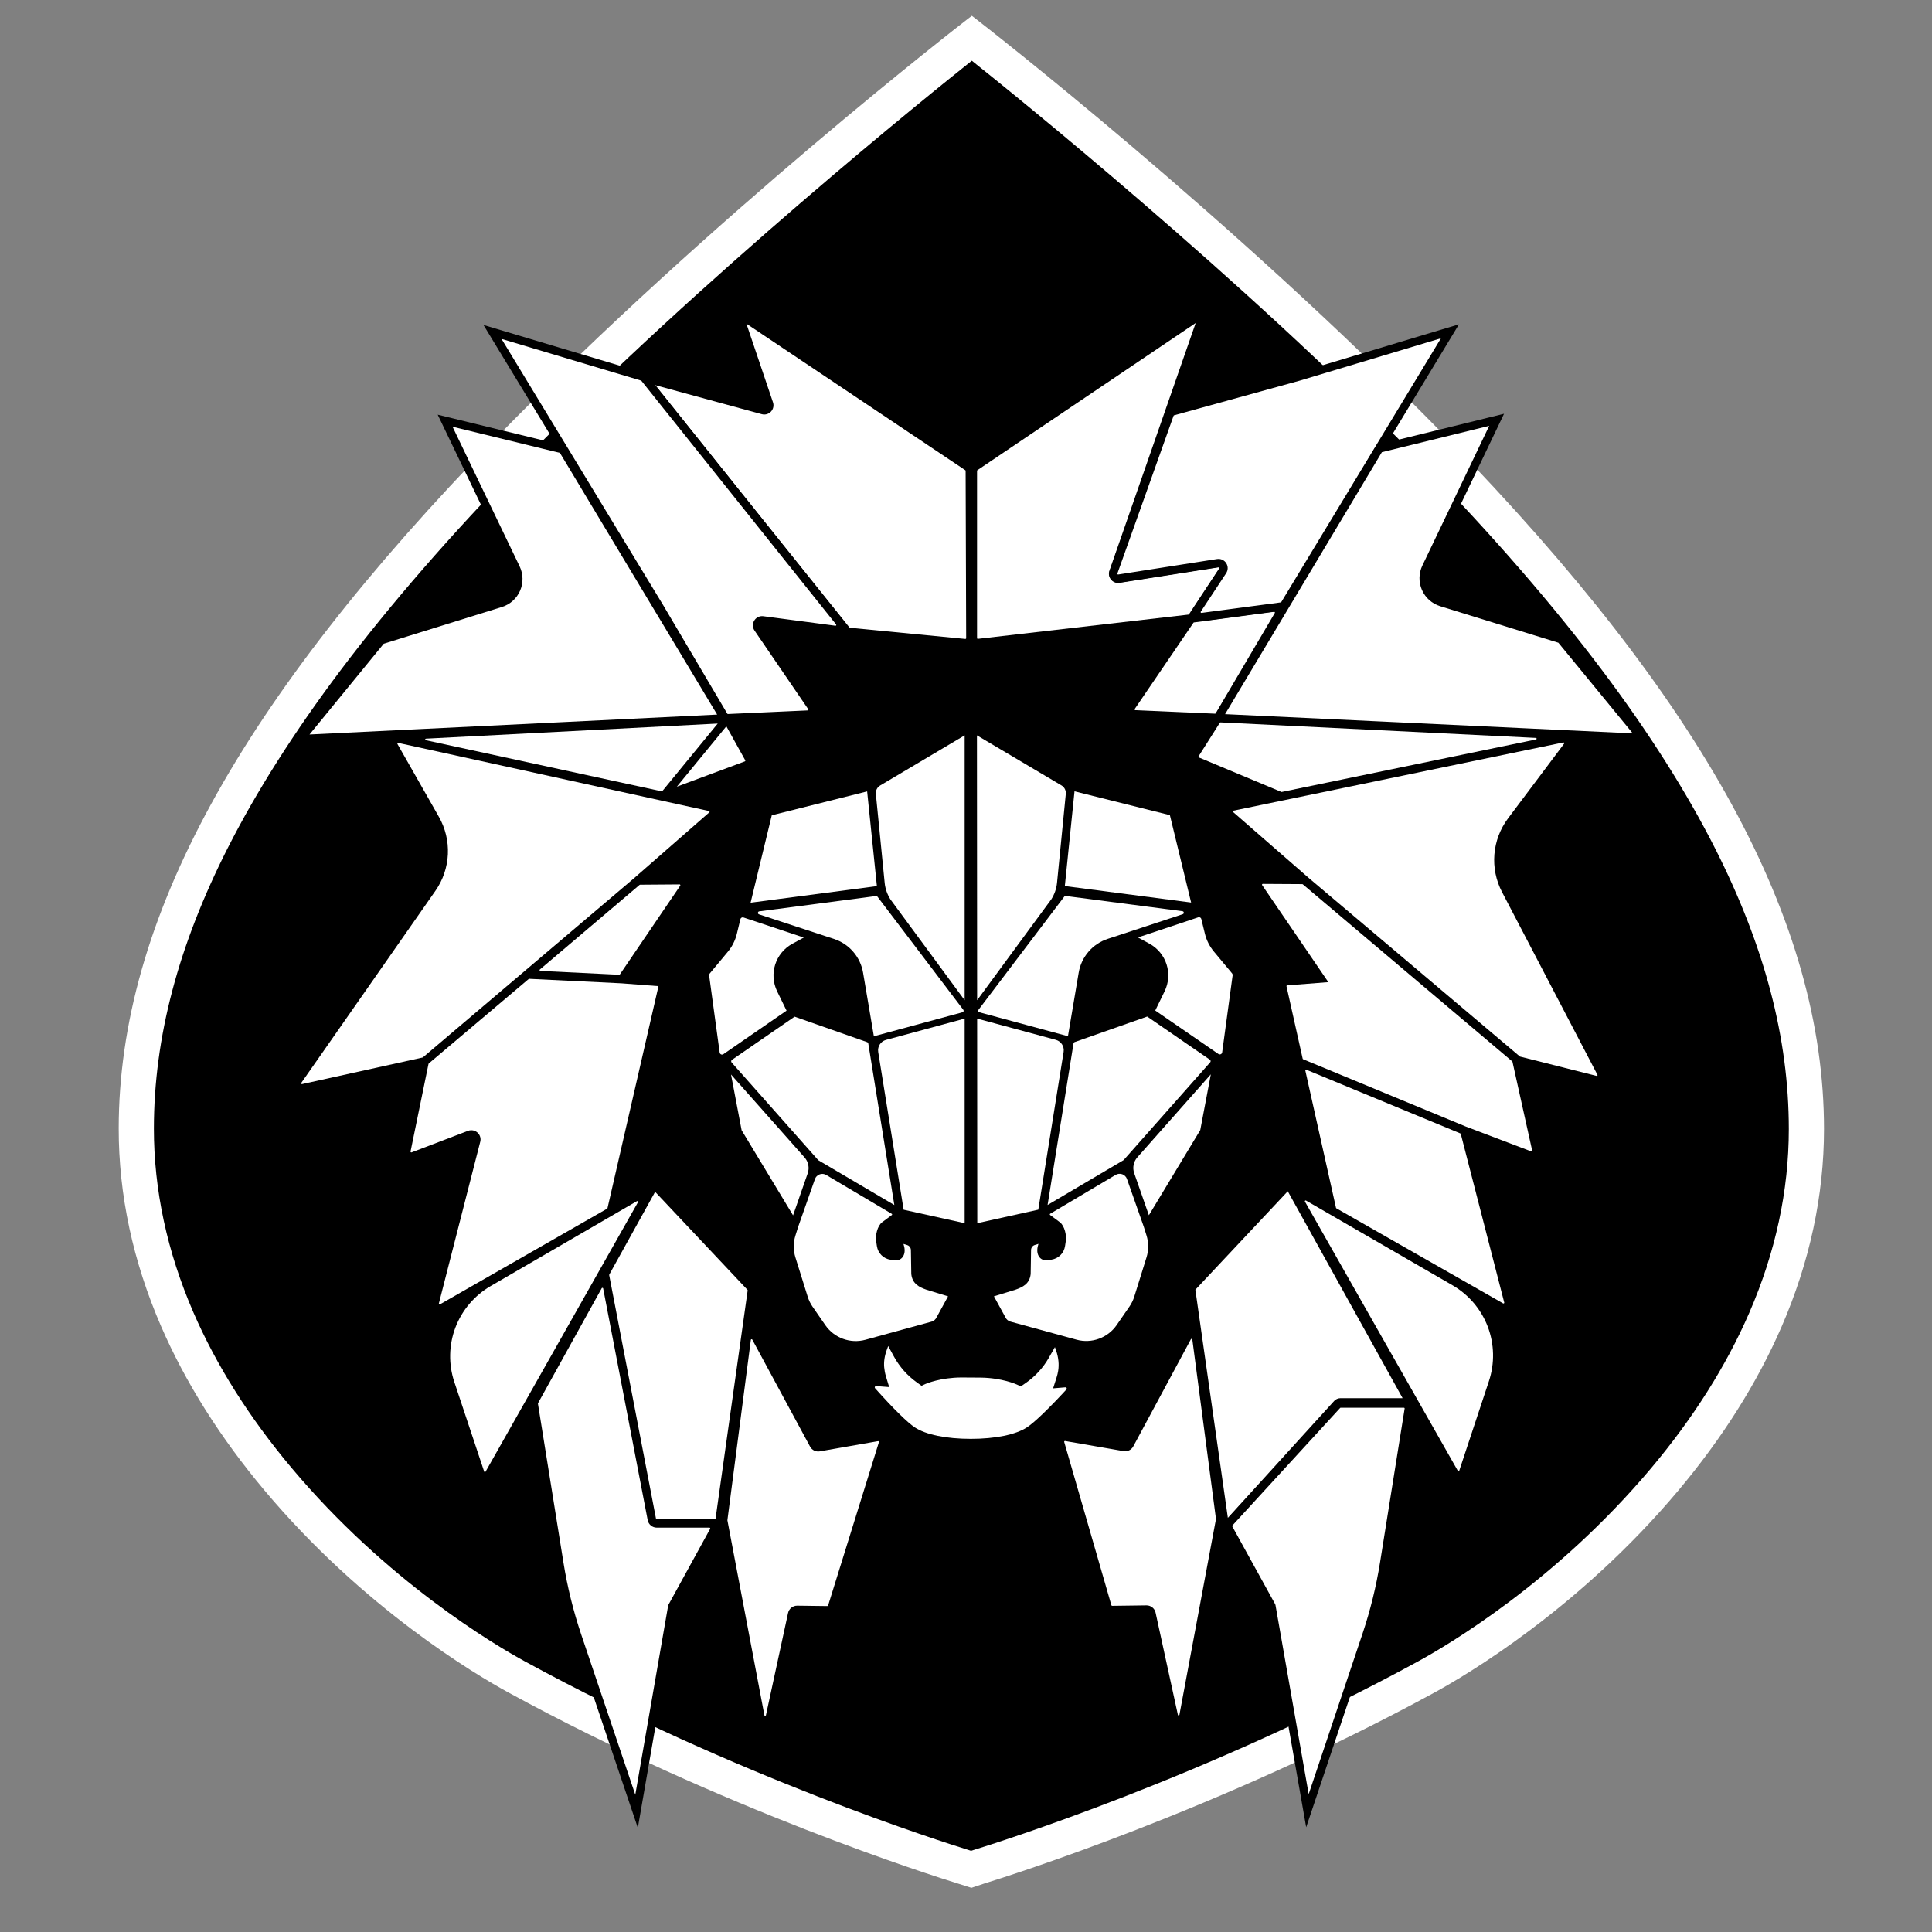
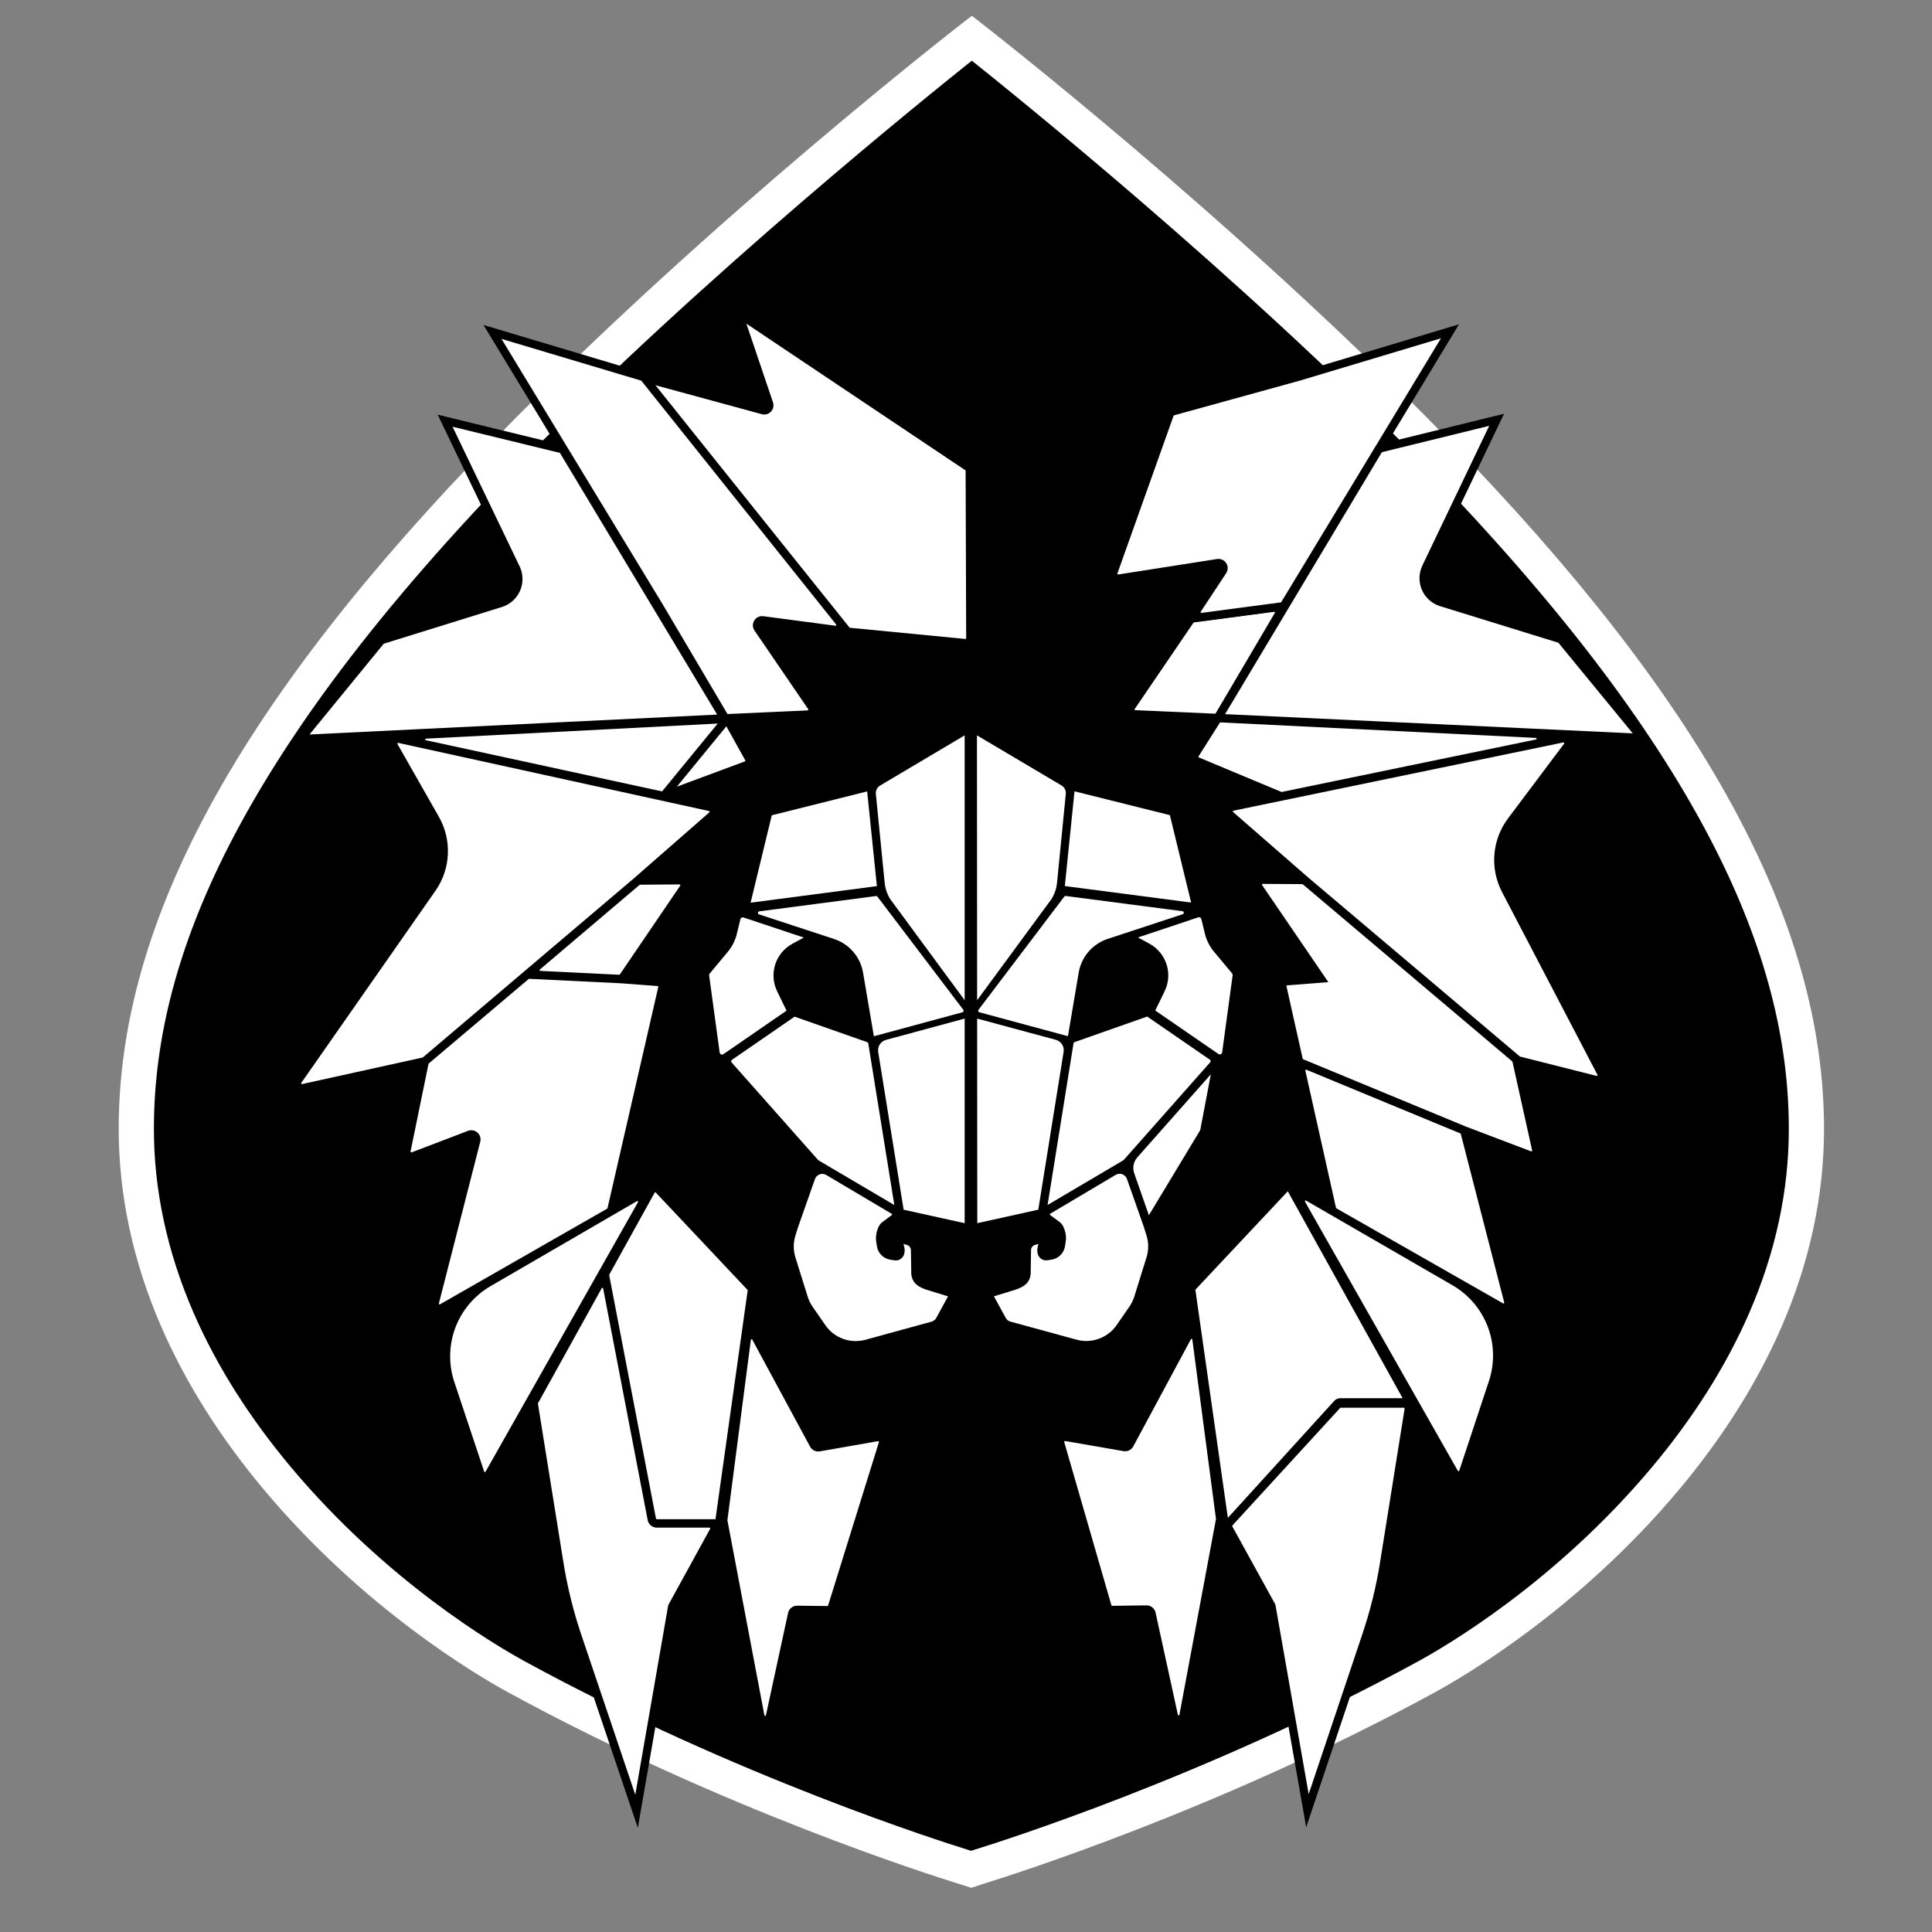
<svg xmlns="http://www.w3.org/2000/svg" version="1.1" x="0px" y="0px" viewBox="0 0 425.197 425.197" style="enable-background:new 0 0 425.197 425.197;" xml:space="preserve">
  <rect x="0" y="0" width="425.197" height="425.197" fill="#808080" stroke="none" />
  <style type="text/css">
	.st0{display:none;}
	.st1{display:inline;}
	.st2{fill:#FFFFFF;stroke:#000000;stroke-miterlimit:10;}
	.st3{fill:#FFFFFF;stroke:#000000;stroke-width:0.25;stroke-miterlimit:10;}
	.st4{clip-path:url(#SVGID_2_);fill:#FFFFFF;}
	.st5{display:inline;fill:#FFFFFF;stroke:#000000;stroke-miterlimit:10;}
	.st6{display:inline;fill:#FFFFFF;stroke:#000000;stroke-width:0.25;stroke-miterlimit:10;}
	.st7{fill:none;stroke:#000000;stroke-width:0.25;stroke-miterlimit:10;}
	.st8{display:inline;fill:#E72923;}
	.st9{fill:#E72923;}
	.st10{fill:#FFFFFF;}
	.st11{display:inline;fill:none;stroke:#E72923;stroke-width:4;stroke-miterlimit:10;}
	.st12{display:inline;fill:#FFFFFF;}
	.st13{display:inline;fill:none;stroke:#FFFFFF;stroke-miterlimit:10;}
	.st14{display:inline;fill:none;stroke:#FFFFFF;stroke-width:3;stroke-miterlimit:10;}
	.st15{display:inline;fill:none;stroke:#000000;stroke-width:7;stroke-miterlimit:10;}
	.st16{display:inline;fill:#A0C300;}
	.st17{display:none;fill:#170C0E;}
	.st18{fill:#A0C300;}
	.st19{stroke:#FFFFFF;stroke-width:2;stroke-miterlimit:10;}
	.st20{stroke:#FFFFFF;stroke-miterlimit:10;}
	.st21{fill:#170C0E;stroke:#FFFFFF;stroke-width:2;stroke-miterlimit:10;}
	.st22{fill:#170C0E;stroke:#FFFFFF;stroke-miterlimit:10;}
	.st23{fill:none;stroke:#FFFFFF;stroke-width:2;stroke-miterlimit:10;}
	.st24{fill:#170C0E;}
	.st25{display:inline;fill:#170C0E;stroke:#FFFFFF;stroke-width:12;stroke-miterlimit:10;}
	.st26{fill:#170C0E;stroke:#FFFFFF;stroke-width:2.4;stroke-miterlimit:10;}
	.st27{fill:none;stroke:#FFFFFF;stroke-width:3;stroke-miterlimit:10;}
	.st28{fill:none;stroke:#000000;stroke-width:6;stroke-miterlimit:10;}
	.st29{display:inline;fill:#170C0E;stroke:#FFFFFF;stroke-width:2;stroke-miterlimit:10;}
	.st30{display:none;fill:#170C0E;stroke:#FFFFFF;stroke-width:2;stroke-miterlimit:10;}
	.st31{fill:none;stroke:#4452A1;stroke-width:0.5;stroke-miterlimit:10;}
	.st32{stroke:#FFFFFF;stroke-width:7;stroke-miterlimit:10;}
	.st33{display:none;fill:none;stroke:#000000;stroke-width:7;stroke-miterlimit:10;}
	.st34{fill:none;stroke:#170C0E;stroke-width:2.4;stroke-miterlimit:10;}
	.st35{display:inline;fill:none;stroke:#E72923;stroke-miterlimit:10;}
	.st36{display:inline;fill:none;stroke:#4452A1;stroke-miterlimit:10;}
	.st37{display:inline;fill:none;stroke:#4452A1;stroke-width:2;stroke-miterlimit:10;}
	.st38{fill:#FFFFFF;stroke:#FFFFFF;stroke-width:2;stroke-miterlimit:10;}
	.st39{stroke:#FFFFFF;stroke-width:3;stroke-miterlimit:10;}
	.st40{display:none;fill:none;stroke:#FFFFFF;stroke-width:3;stroke-miterlimit:10;}
	.st41{display:none;fill:none;stroke:#000000;stroke-width:0.25;stroke-miterlimit:10;}
	.st42{stroke:#000000;stroke-width:0.55;stroke-linecap:round;stroke-linejoin:round;stroke-miterlimit:10;}
	.st43{fill:#170C0E;stroke:#FFFFFF;stroke-linecap:round;stroke-linejoin:round;stroke-miterlimit:10;}
	.st44{fill:#170C0E;stroke:#FFFFFF;stroke-width:4;stroke-miterlimit:10;}
	.st45{fill:#FFFFFF;stroke:#170C0E;stroke-width:2;stroke-miterlimit:10;}
	.st46{fill:#FFFFFF;stroke:#170C0E;stroke-width:2;stroke-linecap:round;stroke-miterlimit:10;}
	.st47{fill:#FFFFFF;stroke:#170C0E;stroke-miterlimit:10;}
	.st48{fill:none;stroke:#170C0E;stroke-width:3;stroke-miterlimit:10;}
	.st49{fill:#170C0E;stroke:#FFFFFF;stroke-width:6;stroke-miterlimit:10;}
	.st50{fill:none;stroke:#FFFFFF;stroke-width:2.5;stroke-miterlimit:10;}
	.st51{fill:none;}
	.st52{display:inline;fill:none;stroke:#170C0E;stroke-width:3;stroke-miterlimit:10;}
	.st53{display:none;fill:none;stroke:#FFFFFF;stroke-width:2.5;stroke-miterlimit:10;}
	.st54{display:inline;fill:none;stroke:#FFFFFF;stroke-width:2.5;stroke-miterlimit:10;}
	.st55{display:inline;fill:none;stroke:#170C0E;stroke-width:2.5;stroke-miterlimit:10;}
	.st56{display:none;fill:none;stroke:#170C0E;stroke-width:2;stroke-miterlimit:10;}
	.st57{stroke:#000000;stroke-width:2;stroke-miterlimit:10;}
	.st58{fill:#FFFFFF;stroke:#170C0E;stroke-width:2;stroke-linejoin:bevel;stroke-miterlimit:10;}
	.st59{fill:#FFFFFF;stroke:#170C0E;stroke-width:2;stroke-linecap:square;stroke-linejoin:bevel;stroke-miterlimit:10;}
	.st60{fill:none;stroke:#170C0E;stroke-width:2.6;stroke-miterlimit:10;}
	.st61{stroke:#170C0E;stroke-width:0.5;stroke-linejoin:bevel;stroke-miterlimit:10;}
	.st62{fill:#170C0E;stroke:#FFFFFF;stroke-width:1.194;stroke-miterlimit:10;}
	.st63{fill:#FFFFFF;stroke:#170C0E;stroke-width:0.398;stroke-miterlimit:10;}
	.st64{stroke:#000000;stroke-width:0.398;stroke-miterlimit:10;}
	.st65{fill:#FFFFFF;stroke:#170C0E;stroke-width:0.398;stroke-linejoin:bevel;stroke-miterlimit:10;}
	.st66{display:none;fill:#170C0E;stroke:#FFFFFF;stroke-width:0.398;stroke-miterlimit:10;}
	.st67{fill:#FFFFFF;stroke:#170C0E;stroke-width:0.199;stroke-miterlimit:10;}
	.st68{display:inline;stroke:#170C0E;stroke-width:0.5;stroke-linejoin:bevel;stroke-miterlimit:10;}
	.st69{fill:none;stroke:#9DC977;stroke-width:0.25;stroke-miterlimit:10;}
	.st70{fill:none;stroke:#170C0E;stroke-width:0.5;stroke-linecap:round;stroke-miterlimit:10;}
	.st71{fill:none;stroke:#9DC977;stroke-width:25;stroke-miterlimit:10;}
	.st72{fill:#170C0E;stroke:#FFFFFF;stroke-width:3.48;stroke-miterlimit:10;}
	.st73{fill:#170C0E;stroke:#FFFFFF;stroke-width:2.32;stroke-miterlimit:10;}
	.st74{fill:#FFFFFF;stroke:#170C0E;stroke-width:1.16;stroke-miterlimit:10;}
	.st75{stroke:#000000;stroke-width:1.16;stroke-miterlimit:10;}
	.st76{fill:#FFFFFF;stroke:#170C0E;stroke-width:1.16;stroke-linejoin:bevel;stroke-miterlimit:10;}
	.st77{display:none;fill:#170C0E;stroke:#FFFFFF;stroke-width:1.16;stroke-miterlimit:10;}
	.st78{fill:#FFFFFF;stroke:#170C0E;stroke-width:0.58;stroke-miterlimit:10;}
	.st79{fill:none;stroke:#9DC977;stroke-width:15;stroke-miterlimit:10;}
	.st80{fill:#170C0E;stroke:#170C0E;stroke-width:14;stroke-miterlimit:10;}
	.st81{fill:#170C0E;stroke:#FFFFFF;stroke-width:9.24;stroke-miterlimit:10;}
	.st82{fill:#FFFFFF;stroke:#170C0E;stroke-width:4.62;stroke-miterlimit:10;}
	.st83{stroke:#000000;stroke-width:4.62;stroke-miterlimit:10;}
	.st84{fill:#FFFFFF;stroke:#170C0E;stroke-width:4.62;stroke-linejoin:bevel;stroke-miterlimit:10;}
	.st85{display:none;fill:#170C0E;stroke:#FFFFFF;stroke-width:4.62;stroke-miterlimit:10;}
	.st86{fill:#FFFFFF;stroke:#170C0E;stroke-width:2.31;stroke-miterlimit:10;}
	.st87{fill:none;stroke:#9DC977;stroke-width:3.12;stroke-miterlimit:10;}
	.st88{fill:none;stroke:#9DC977;stroke-width:1.033;stroke-miterlimit:10;}
	.st89{fill:none;stroke:#9DC977;stroke-width:1.291;stroke-miterlimit:10;}
	.st90{fill:none;stroke:#9DC977;stroke-width:0.775;stroke-miterlimit:10;}
	.st91{fill:none;stroke:#9DC977;stroke-width:0.941;stroke-miterlimit:10;}
	.st92{fill:none;stroke:#9DC977;stroke-width:1.288;stroke-miterlimit:10;}
	.st93{fill:#170C0E;stroke:#FFFFFF;stroke-width:1.8;stroke-miterlimit:10;}
	.st94{fill:#FFFFFF;stroke:#170C0E;stroke-width:0.6;stroke-miterlimit:10;}
	.st95{stroke:#000000;stroke-width:0.6;stroke-miterlimit:10;}
	.st96{fill:#FFFFFF;stroke:#170C0E;stroke-width:0.6;stroke-linejoin:bevel;stroke-miterlimit:10;}
	.st97{display:none;fill:#170C0E;stroke:#FFFFFF;stroke-width:0.6;stroke-miterlimit:10;}
	.st98{fill:#FFFFFF;stroke:#170C0E;stroke-width:0.3;stroke-miterlimit:10;}
	.st99{fill:none;stroke:#E72923;stroke-width:0.5;stroke-miterlimit:10;}
	.st100{fill:#170C0E;stroke:#FFFFFF;stroke-width:0.851;stroke-miterlimit:10;}
	.st101{fill:#170C0E;stroke:#FFFFFF;stroke-width:0.568;stroke-miterlimit:10;}
	.st102{fill:#FFFFFF;stroke:#170C0E;stroke-width:0.284;stroke-miterlimit:10;}
	.st103{stroke:#000000;stroke-width:0.284;stroke-miterlimit:10;}
	.st104{fill:#FFFFFF;stroke:#170C0E;stroke-width:0.284;stroke-linejoin:bevel;stroke-miterlimit:10;}
	.st105{fill:#FFFFFF;stroke:#170C0E;stroke-width:0.142;stroke-miterlimit:10;}
	.st106{fill:none;stroke:#9DC977;stroke-width:4.132;stroke-miterlimit:10;}
	.st107{fill:none;stroke:#9DC977;stroke-width:5.165;stroke-miterlimit:10;}
	.st108{fill:none;stroke:#9DC977;stroke-width:3.099;stroke-miterlimit:10;}
	.st109{fill:#170C0E;stroke:#FFFFFF;stroke-width:0.98;stroke-miterlimit:10;}
	.st110{fill:#FFFFFF;stroke:#170C0E;stroke-width:0.327;stroke-miterlimit:10;}
	.st111{stroke:#000000;stroke-width:0.327;stroke-miterlimit:10;}
	.st112{fill:#FFFFFF;stroke:#170C0E;stroke-width:0.327;stroke-linejoin:bevel;stroke-miterlimit:10;}
	.st113{display:none;fill:#170C0E;stroke:#FFFFFF;stroke-width:0.327;stroke-miterlimit:10;}
	.st114{fill:#FFFFFF;stroke:#170C0E;stroke-width:0.163;stroke-miterlimit:10;}
	.st115{fill:#1A1A1A;}
	.st116{fill:#170C0E;stroke:#FFFFFF;stroke-width:12.554;stroke-miterlimit:10;}
	.st117{fill:#FFFFFF;stroke:#170C0E;stroke-width:4.185;stroke-miterlimit:10;}
	.st118{stroke:#000000;stroke-width:4.185;stroke-miterlimit:10;}
	.st119{fill:#FFFFFF;stroke:#170C0E;stroke-width:4.185;stroke-linejoin:bevel;stroke-miterlimit:10;}
	.st120{display:none;fill:#170C0E;stroke:#FFFFFF;stroke-width:4.185;stroke-miterlimit:10;}
	.st121{fill:#FFFFFF;stroke:#170C0E;stroke-width:2.092;stroke-miterlimit:10;}
	.st122{fill:#FFFFFF;stroke:#170C0E;stroke-width:1.596;stroke-miterlimit:10;}
	.st123{stroke:#000000;stroke-width:1.596;stroke-miterlimit:10;}
	.st124{fill:#FFFFFF;stroke:#170C0E;stroke-width:1.596;stroke-linejoin:bevel;stroke-miterlimit:10;}
	.st125{display:none;fill:#170C0E;stroke:#FFFFFF;stroke-width:1.596;stroke-miterlimit:10;}
	.st126{fill:#FFFFFF;stroke:#170C0E;stroke-width:0.798;stroke-miterlimit:10;}
	.st127{fill:#170C0E;stroke:#FFFFFF;stroke-width:9.71;stroke-miterlimit:10;}
	.st128{fill:#FFFFFF;stroke:#170C0E;stroke-width:3.237;stroke-miterlimit:10;}
	.st129{stroke:#000000;stroke-width:3.237;stroke-miterlimit:10;}
	.st130{fill:#FFFFFF;stroke:#170C0E;stroke-width:3.237;stroke-linejoin:bevel;stroke-miterlimit:10;}
	.st131{display:none;fill:#170C0E;stroke:#FFFFFF;stroke-width:3.237;stroke-miterlimit:10;}
	.st132{fill:#FFFFFF;stroke:#170C0E;stroke-width:1.618;stroke-miterlimit:10;}
	.st133{fill:#170C0E;stroke:#FFFFFF;stroke-width:4.512;stroke-miterlimit:10;}
	.st134{fill:#FFFFFF;stroke:#170C0E;stroke-width:1.504;stroke-miterlimit:10;}
	.st135{stroke:#000000;stroke-width:1.504;stroke-miterlimit:10;}
	.st136{fill:#FFFFFF;stroke:#170C0E;stroke-width:1.504;stroke-linejoin:bevel;stroke-miterlimit:10;}
	.st137{display:none;fill:#170C0E;stroke:#FFFFFF;stroke-width:1.504;stroke-miterlimit:10;}
	.st138{fill:#FFFFFF;stroke:#170C0E;stroke-width:0.752;stroke-miterlimit:10;}
	.st139{fill:none;stroke:#000000;stroke-miterlimit:10;}
	.st140{fill:#170C0E;stroke:#FFFFFF;stroke-width:3.423;stroke-miterlimit:10;}
	.st141{fill:#FFFFFF;stroke:#170C0E;stroke-width:1.141;stroke-miterlimit:10;}
	.st142{stroke:#000000;stroke-width:1.141;stroke-miterlimit:10;}
	.st143{fill:#FFFFFF;stroke:#170C0E;stroke-width:1.141;stroke-linejoin:bevel;stroke-miterlimit:10;}
	.st144{display:none;fill:#170C0E;stroke:#FFFFFF;stroke-width:1.141;stroke-miterlimit:10;}
	.st145{fill:#FFFFFF;stroke:#170C0E;stroke-width:0.571;stroke-miterlimit:10;}
	.st146{fill:none;stroke:#FFFFFF;stroke-width:0.22;stroke-miterlimit:10;}
	.st147{fill:none;stroke:#FFFFFF;stroke-width:2.4;stroke-miterlimit:10;}
	.st148{fill:none;stroke:#FFFFFF;stroke-width:3.071;stroke-miterlimit:10;}
	.st149{fill:#4452A1;}
	.st150{display:none;fill:#FFFFFF;}
	.st151{fill:#FFFFFF;stroke:#170C0E;stroke-width:1.556;stroke-miterlimit:10;}
	.st152{stroke:#000000;stroke-width:1.556;stroke-miterlimit:10;}
	.st153{fill:#FFFFFF;stroke:#170C0E;stroke-width:1.556;stroke-linejoin:bevel;stroke-miterlimit:10;}
	.st154{display:none;fill:#170C0E;stroke:#FFFFFF;stroke-width:1.556;stroke-miterlimit:10;}
	.st155{fill:#FFFFFF;stroke:#170C0E;stroke-width:0.778;stroke-miterlimit:10;}
	.st156{fill:#FFFFFF;stroke:#FFFFFF;stroke-width:1.322;stroke-miterlimit:10;}
	.st157{fill:#FFFFFF;stroke:#170C0E;stroke-width:0.6;stroke-miterlimit:10;}
	.st158{fill:#9DC977;stroke:#000000;stroke-width:0.6;stroke-miterlimit:10;}
	.st159{fill:#FFFFFF;stroke:#170C0E;stroke-width:0.6;stroke-linejoin:bevel;stroke-miterlimit:10;}
	.st160{display:none;fill:#170C0E;stroke:#FFFFFF;stroke-width:0.6;stroke-miterlimit:10;}
	.st161{fill:#FFFFFF;stroke:#170C0E;stroke-width:0.974;stroke-miterlimit:10;}
	.st162{fill:#FFFFFF;stroke:#000000;stroke-width:0.6;stroke-miterlimit:10;}
	.st163{fill:#FFFFFF;stroke:#FFFFFF;stroke-width:2.531;stroke-miterlimit:10;}
	.st164{fill:#FFFFFF;stroke:#170C0E;stroke-width:1.148;stroke-miterlimit:10;}
	.st165{fill:#9DC977;stroke:#000000;stroke-width:1.148;stroke-miterlimit:10;}
	.st166{fill:#FFFFFF;stroke:#170C0E;stroke-width:1.148;stroke-linejoin:bevel;stroke-miterlimit:10;}
	.st167{display:none;fill:#170C0E;stroke:#FFFFFF;stroke-width:1.148;stroke-miterlimit:10;}
	.st168{fill:#170C0E;stroke:#FFFFFF;stroke-width:1.322;stroke-miterlimit:10;}
	.st169{fill:#170C0E;stroke:#FFFFFF;stroke-width:0.882;stroke-miterlimit:10;}
	.st170{fill:#FFFFFF;stroke:#170C0E;stroke-width:0.441;stroke-miterlimit:10;}
	.st171{stroke:#000000;stroke-width:0.441;stroke-miterlimit:10;}
	.st172{fill:#FFFFFF;stroke:#170C0E;stroke-width:0.441;stroke-linejoin:bevel;stroke-miterlimit:10;}
	.st173{display:none;fill:#170C0E;stroke:#FFFFFF;stroke-width:0.441;stroke-miterlimit:10;}
	.st174{fill:#FFFFFF;stroke:#170C0E;stroke-width:0.22;stroke-miterlimit:10;}
	.st175{fill:#170C0E;stroke:#FFFFFF;stroke-width:3;stroke-miterlimit:10;}
	.st176{fill:#170C0E;stroke:#FFFFFF;stroke-width:1.124;stroke-miterlimit:10;}
	.st177{fill:#170C0E;stroke:#FFFFFF;stroke-width:0.749;stroke-miterlimit:10;}
	.st178{fill:#FFFFFF;stroke:#170C0E;stroke-width:0.375;stroke-miterlimit:10;}
	.st179{stroke:#000000;stroke-width:0.375;stroke-miterlimit:10;}
	.st180{fill:#FFFFFF;stroke:#170C0E;stroke-width:0.375;stroke-linejoin:bevel;stroke-miterlimit:10;}
	.st181{fill:#FFFFFF;stroke:#170C0E;stroke-width:0.187;stroke-miterlimit:10;}
	.st182{fill:#170C0E;stroke:#FFFFFF;stroke-width:2.55;stroke-miterlimit:10;}
	.st183{fill:none;stroke:#9DC977;stroke-miterlimit:10;}
	.st184{clip-path:url(#SVGID_4_);fill:#170C0E;stroke:#170C0E;stroke-width:5.754;stroke-miterlimit:10;}
	.st185{fill:#170C0E;stroke:#FFFFFF;stroke-width:0.78;stroke-miterlimit:10;}
	.st186{clip-path:url(#SVGID_6_);}
	.st187{clip-path:url(#SVGID_8_);fill:#170C0E;stroke:#FFFFFF;stroke-width:0.78;stroke-miterlimit:10;}
	.st188{clip-path:url(#SVGID_10_);}
	.st189{clip-path:url(#SVGID_12_);fill:none;stroke:#FFFFFF;stroke-width:0.78;stroke-miterlimit:10;}
	.st190{fill:#FFFFFF;stroke:#170C0E;stroke-width:1.061;stroke-miterlimit:10;}
	.st191{fill:#FFFFFF;stroke:#170C0E;stroke-width:1.061;stroke-linejoin:bevel;stroke-miterlimit:10;}
	.st192{stroke:#000000;stroke-width:0.884;stroke-miterlimit:10;}
	.st193{fill:#FFFFFF;stroke:#170C0E;stroke-width:0.884;stroke-miterlimit:10;}
	.st194{fill:#FFFFFF;stroke:#170C0E;stroke-width:1.061;stroke-linecap:round;stroke-miterlimit:10;}
	.st195{fill:#FFFFFF;stroke:#170C0E;stroke-width:0.884;stroke-linejoin:bevel;stroke-miterlimit:10;}
	.st196{fill:#170C0E;stroke:#FFFFFF;stroke-width:1.149;stroke-miterlimit:10;}
	.st197{clip-path:url(#SVGID_14_);fill:#170C0E;stroke:#FFFFFF;stroke-width:5.526;stroke-miterlimit:10;}
	.st198{clip-path:url(#SVGID_16_);fill:#170C0E;stroke:#FFFFFF;stroke-width:1.149;stroke-miterlimit:10;}
	.st199{clip-path:url(#SVGID_16_);fill:#170C0E;stroke:#FFFFFF;stroke-width:1.149;stroke-linejoin:bevel;stroke-miterlimit:10;}
	.st200{clip-path:url(#SVGID_16_);fill:#170C0E;stroke:#FFFFFF;stroke-width:0.884;stroke-linejoin:bevel;stroke-miterlimit:10;}
	.st201{clip-path:url(#SVGID_16_);stroke:#FFFFFF;stroke-width:0.884;stroke-miterlimit:10;}
	.st202{clip-path:url(#SVGID_16_);}
	.st203{clip-path:url(#SVGID_18_);}
	.st204{clip-path:url(#SVGID_20_);fill:#170C0E;stroke:#FFFFFF;stroke-width:1.149;stroke-miterlimit:10;}
	.st205{clip-path:url(#SVGID_22_);fill:#170C0E;stroke:#FFFFFF;stroke-width:0.884;stroke-miterlimit:10;}
	.st206{clip-path:url(#SVGID_24_);fill:#170C0E;stroke:#170C0E;stroke-width:0.221;stroke-miterlimit:10;}
	.st207{clip-path:url(#SVGID_16_);fill:none;}
	.st208{clip-path:url(#SVGID_26_);fill:#170C0E;stroke:#FFFFFF;stroke-width:1.149;stroke-miterlimit:10;}
	.st209{fill:none;stroke:#FFFFFF;stroke-width:1.149;stroke-linejoin:bevel;stroke-miterlimit:10;}
	.st210{clip-path:url(#SVGID_16_);fill:#170C0E;stroke:#FFFFFF;stroke-width:0.65;stroke-miterlimit:10;}
	.st211{clip-path:url(#SVGID_28_);}
	.st212{clip-path:url(#SVGID_30_);fill:#FFFFFF;stroke:#170C0E;stroke-width:1.061;stroke-miterlimit:10;}
	.st213{clip-path:url(#SVGID_32_);}
	.st214{clip-path:url(#SVGID_34_);fill:#170C0E;stroke:#FFFFFF;stroke-width:0.884;stroke-miterlimit:10;}
	.st215{clip-path:url(#SVGID_36_);}
	.st216{clip-path:url(#SVGID_38_);fill:#FFFFFF;stroke:#170C0E;stroke-width:1.149;stroke-miterlimit:10;}
	.st217{clip-path:url(#SVGID_40_);fill:#170C0E;stroke:#170C0E;stroke-width:19.299;stroke-miterlimit:10;}
	.st218{fill:#170C0E;stroke:#FFFFFF;stroke-width:2.616;stroke-miterlimit:10;}
	.st219{clip-path:url(#SVGID_42_);}
	.st220{clip-path:url(#SVGID_44_);fill:#170C0E;stroke:#FFFFFF;stroke-width:2.616;stroke-miterlimit:10;}
	.st221{clip-path:url(#SVGID_46_);}
	.st222{clip-path:url(#SVGID_48_);fill:none;stroke:#FFFFFF;stroke-width:2.616;stroke-miterlimit:10;}
	.st223{fill:#FFFFFF;stroke:#170C0E;stroke-width:3.557;stroke-miterlimit:10;}
	.st224{fill:#FFFFFF;stroke:#170C0E;stroke-width:3.557;stroke-linejoin:bevel;stroke-miterlimit:10;}
	.st225{stroke:#000000;stroke-width:2.964;stroke-miterlimit:10;}
	.st226{fill:#FFFFFF;stroke:#170C0E;stroke-width:2.964;stroke-miterlimit:10;}
	.st227{fill:#FFFFFF;stroke:#170C0E;stroke-width:3.557;stroke-linecap:round;stroke-miterlimit:10;}
	.st228{fill:#FFFFFF;stroke:#170C0E;stroke-width:2.964;stroke-linejoin:bevel;stroke-miterlimit:10;}
	.st229{fill:#170C0E;stroke:#FFFFFF;stroke-width:3.854;stroke-miterlimit:10;}
	.st230{clip-path:url(#SVGID_50_);fill:#1A1A1A;stroke:#FFFFFF;stroke-width:18.534;stroke-miterlimit:10;}
	.st231{clip-path:url(#SVGID_52_);fill:#170C0E;stroke:#FFFFFF;stroke-width:3.854;stroke-miterlimit:10;}
	.st232{clip-path:url(#SVGID_52_);fill:#170C0E;stroke:#FFFFFF;stroke-width:3.854;stroke-linejoin:bevel;stroke-miterlimit:10;}
	.st233{clip-path:url(#SVGID_52_);fill:#170C0E;stroke:#FFFFFF;stroke-width:2.964;stroke-linejoin:bevel;stroke-miterlimit:10;}
	.st234{clip-path:url(#SVGID_52_);stroke:#FFFFFF;stroke-width:2.964;stroke-miterlimit:10;}
	.st235{clip-path:url(#SVGID_52_);}
	.st236{clip-path:url(#SVGID_54_);}
	.st237{clip-path:url(#SVGID_56_);fill:#170C0E;stroke:#FFFFFF;stroke-width:3.854;stroke-miterlimit:10;}
	.st238{clip-path:url(#SVGID_58_);fill:#170C0E;stroke:#FFFFFF;stroke-width:2.964;stroke-miterlimit:10;}
	.st239{clip-path:url(#SVGID_60_);fill:#170C0E;stroke:#170C0E;stroke-width:0.741;stroke-miterlimit:10;}
	.st240{clip-path:url(#SVGID_52_);fill:none;}
	.st241{clip-path:url(#SVGID_62_);fill:#170C0E;stroke:#FFFFFF;stroke-width:3.854;stroke-miterlimit:10;}
	.st242{fill:none;stroke:#FFFFFF;stroke-width:3.854;stroke-linejoin:bevel;stroke-miterlimit:10;}
	.st243{clip-path:url(#SVGID_52_);fill:#170C0E;stroke:#FFFFFF;stroke-width:2.18;stroke-miterlimit:10;}
	.st244{clip-path:url(#SVGID_64_);}
	.st245{clip-path:url(#SVGID_66_);fill:#FFFFFF;stroke:#170C0E;stroke-width:3.557;stroke-miterlimit:10;}
	.st246{clip-path:url(#SVGID_68_);}
	.st247{clip-path:url(#SVGID_70_);fill:#170C0E;stroke:#FFFFFF;stroke-width:2.964;stroke-miterlimit:10;}
	.st248{clip-path:url(#SVGID_72_);}
	.st249{clip-path:url(#SVGID_74_);fill:#FFFFFF;stroke:#170C0E;stroke-width:3.854;stroke-miterlimit:10;}
	.st250{fill:#170C0E;stroke:#FFFFFF;stroke-width:2.833;stroke-miterlimit:10;}
	.st251{clip-path:url(#SVGID_76_);fill:#170C0E;stroke:#170C0E;stroke-width:4.872;stroke-miterlimit:10;}
	.st252{fill:#170C0E;stroke:#FFFFFF;stroke-width:0.66;stroke-miterlimit:10;}
	.st253{clip-path:url(#SVGID_78_);}
	.st254{clip-path:url(#SVGID_80_);fill:#170C0E;stroke:#FFFFFF;stroke-width:0.66;stroke-miterlimit:10;}
	.st255{clip-path:url(#SVGID_82_);}
	.st256{clip-path:url(#SVGID_84_);fill:none;stroke:#FFFFFF;stroke-width:0.66;stroke-miterlimit:10;}
	.st257{fill:#FFFFFF;stroke:#170C0E;stroke-width:0.898;stroke-miterlimit:10;}
	.st258{fill:#FFFFFF;stroke:#170C0E;stroke-width:0.898;stroke-linejoin:bevel;stroke-miterlimit:10;}
	.st259{stroke:#000000;stroke-width:0.748;stroke-miterlimit:10;}
	.st260{fill:#FFFFFF;stroke:#170C0E;stroke-width:0.748;stroke-miterlimit:10;}
	.st261{fill:#FFFFFF;stroke:#170C0E;stroke-width:0.898;stroke-linecap:round;stroke-miterlimit:10;}
	.st262{fill:#FFFFFF;stroke:#170C0E;stroke-width:0.748;stroke-linejoin:bevel;stroke-miterlimit:10;}
	.st263{fill:#170C0E;stroke:#FFFFFF;stroke-width:0.973;stroke-miterlimit:10;}
	.st264{clip-path:url(#SVGID_86_);fill:#170C0E;stroke:#FFFFFF;stroke-width:4.679;stroke-miterlimit:10;}
	.st265{clip-path:url(#SVGID_88_);fill:#170C0E;stroke:#FFFFFF;stroke-width:0.973;stroke-miterlimit:10;}
	.st266{clip-path:url(#SVGID_88_);fill:#170C0E;stroke:#FFFFFF;stroke-width:0.973;stroke-linejoin:bevel;stroke-miterlimit:10;}
	.st267{clip-path:url(#SVGID_88_);fill:#170C0E;stroke:#FFFFFF;stroke-width:0.748;stroke-linejoin:bevel;stroke-miterlimit:10;}
	.st268{clip-path:url(#SVGID_88_);stroke:#FFFFFF;stroke-width:0.748;stroke-miterlimit:10;}
	.st269{clip-path:url(#SVGID_88_);}
	.st270{clip-path:url(#SVGID_90_);}
	.st271{clip-path:url(#SVGID_92_);fill:#170C0E;stroke:#FFFFFF;stroke-width:0.973;stroke-miterlimit:10;}
	.st272{clip-path:url(#SVGID_94_);fill:#170C0E;stroke:#FFFFFF;stroke-width:0.748;stroke-miterlimit:10;}
	.st273{clip-path:url(#SVGID_96_);fill:#170C0E;stroke:#170C0E;stroke-width:0.187;stroke-miterlimit:10;}
	.st274{clip-path:url(#SVGID_88_);fill:none;}
	.st275{clip-path:url(#SVGID_98_);fill:#170C0E;stroke:#FFFFFF;stroke-width:0.973;stroke-miterlimit:10;}
	.st276{fill:none;stroke:#FFFFFF;stroke-width:0.973;stroke-linejoin:bevel;stroke-miterlimit:10;}
	.st277{clip-path:url(#SVGID_88_);fill:#170C0E;stroke:#FFFFFF;stroke-width:0.55;stroke-miterlimit:10;}
	.st278{clip-path:url(#SVGID_100_);}
	.st279{clip-path:url(#SVGID_102_);fill:#FFFFFF;stroke:#170C0E;stroke-width:0.898;stroke-miterlimit:10;}
	.st280{clip-path:url(#SVGID_104_);}
	.st281{clip-path:url(#SVGID_106_);fill:#170C0E;stroke:#FFFFFF;stroke-width:0.748;stroke-miterlimit:10;}
	.st282{clip-path:url(#SVGID_108_);}
	.st283{clip-path:url(#SVGID_110_);fill:#FFFFFF;stroke:#170C0E;stroke-width:0.973;stroke-miterlimit:10;}
	.st284{clip-path:url(#SVGID_112_);fill:#170C0E;stroke:#170C0E;stroke-width:4.062;stroke-miterlimit:10;}
	.st285{fill:#170C0E;stroke:#FFFFFF;stroke-width:0.551;stroke-miterlimit:10;}
	.st286{clip-path:url(#SVGID_114_);}
	.st287{clip-path:url(#SVGID_116_);fill:#170C0E;stroke:#FFFFFF;stroke-width:0.551;stroke-miterlimit:10;}
	.st288{clip-path:url(#SVGID_118_);}
	.st289{clip-path:url(#SVGID_120_);fill:none;stroke:#FFFFFF;stroke-width:0.551;stroke-miterlimit:10;}
	.st290{fill:#FFFFFF;stroke:#170C0E;stroke-width:0.749;stroke-miterlimit:10;}
	.st291{fill:#FFFFFF;stroke:#170C0E;stroke-width:0.749;stroke-linejoin:bevel;stroke-miterlimit:10;}
	.st292{stroke:#000000;stroke-width:0.624;stroke-miterlimit:10;}
	.st293{fill:#FFFFFF;stroke:#170C0E;stroke-width:0.624;stroke-miterlimit:10;}
	.st294{fill:#FFFFFF;stroke:#170C0E;stroke-width:0.749;stroke-linecap:round;stroke-miterlimit:10;}
	.st295{fill:#FFFFFF;stroke:#170C0E;stroke-width:0.624;stroke-linejoin:bevel;stroke-miterlimit:10;}
	.st296{fill:#170C0E;stroke:#FFFFFF;stroke-width:0.811;stroke-miterlimit:10;}
	.st297{clip-path:url(#SVGID_122_);fill:#170C0E;stroke:#FFFFFF;stroke-width:3.901;stroke-miterlimit:10;}
	.st298{clip-path:url(#SVGID_124_);fill:#170C0E;stroke:#FFFFFF;stroke-width:0.811;stroke-miterlimit:10;}
	.st299{clip-path:url(#SVGID_124_);fill:#170C0E;stroke:#FFFFFF;stroke-width:0.811;stroke-linejoin:bevel;stroke-miterlimit:10;}
	.st300{clip-path:url(#SVGID_124_);fill:#170C0E;stroke:#FFFFFF;stroke-width:0.624;stroke-linejoin:bevel;stroke-miterlimit:10;}
	.st301{clip-path:url(#SVGID_124_);stroke:#FFFFFF;stroke-width:0.624;stroke-miterlimit:10;}
	.st302{clip-path:url(#SVGID_124_);}
	.st303{clip-path:url(#SVGID_126_);}
	.st304{clip-path:url(#SVGID_128_);fill:#170C0E;stroke:#FFFFFF;stroke-width:0.811;stroke-miterlimit:10;}
	.st305{clip-path:url(#SVGID_130_);fill:#170C0E;stroke:#FFFFFF;stroke-width:0.624;stroke-miterlimit:10;}
	.st306{clip-path:url(#SVGID_132_);fill:#170C0E;stroke:#170C0E;stroke-width:0.156;stroke-miterlimit:10;}
	.st307{clip-path:url(#SVGID_124_);fill:none;}
	.st308{clip-path:url(#SVGID_134_);fill:#170C0E;stroke:#FFFFFF;stroke-width:0.811;stroke-miterlimit:10;}
	.st309{fill:none;stroke:#FFFFFF;stroke-width:0.811;stroke-linejoin:bevel;stroke-miterlimit:10;}
	.st310{clip-path:url(#SVGID_124_);fill:#170C0E;stroke:#FFFFFF;stroke-width:0.459;stroke-miterlimit:10;}
	.st311{clip-path:url(#SVGID_136_);}
	.st312{clip-path:url(#SVGID_138_);fill:#FFFFFF;stroke:#170C0E;stroke-width:0.749;stroke-miterlimit:10;}
	.st313{clip-path:url(#SVGID_140_);}
	.st314{clip-path:url(#SVGID_142_);fill:#170C0E;stroke:#FFFFFF;stroke-width:0.624;stroke-miterlimit:10;}
	.st315{clip-path:url(#SVGID_144_);}
	.st316{clip-path:url(#SVGID_146_);fill:#FFFFFF;stroke:#170C0E;stroke-width:0.811;stroke-miterlimit:10;}
	.st317{clip-path:url(#SVGID_148_);fill:#170C0E;stroke:#170C0E;stroke-width:2.613;stroke-miterlimit:10;}
	.st318{fill:#170C0E;stroke:#FFFFFF;stroke-width:0.354;stroke-miterlimit:10;}
	.st319{clip-path:url(#SVGID_150_);}
	.st320{clip-path:url(#SVGID_152_);fill:#170C0E;stroke:#FFFFFF;stroke-width:0.354;stroke-miterlimit:10;}
	.st321{clip-path:url(#SVGID_154_);}
	.st322{clip-path:url(#SVGID_156_);fill:none;stroke:#FFFFFF;stroke-width:0.354;stroke-miterlimit:10;}
	.st323{fill:#FFFFFF;stroke:#170C0E;stroke-width:0.482;stroke-miterlimit:10;}
	.st324{fill:#FFFFFF;stroke:#170C0E;stroke-width:0.482;stroke-linejoin:bevel;stroke-miterlimit:10;}
	.st325{stroke:#000000;stroke-width:0.401;stroke-miterlimit:10;}
	.st326{fill:#FFFFFF;stroke:#170C0E;stroke-width:0.401;stroke-miterlimit:10;}
	.st327{fill:#FFFFFF;stroke:#170C0E;stroke-width:0.482;stroke-linecap:round;stroke-miterlimit:10;}
	.st328{fill:#FFFFFF;stroke:#170C0E;stroke-width:0.401;stroke-linejoin:bevel;stroke-miterlimit:10;}
	.st329{fill:#170C0E;stroke:#FFFFFF;stroke-width:0.522;stroke-miterlimit:10;}
	.st330{clip-path:url(#SVGID_158_);fill:#170C0E;stroke:#FFFFFF;stroke-width:2.509;stroke-miterlimit:10;}
	.st331{clip-path:url(#SVGID_160_);fill:#170C0E;stroke:#FFFFFF;stroke-width:0.522;stroke-miterlimit:10;}
	.st332{clip-path:url(#SVGID_160_);fill:#170C0E;stroke:#FFFFFF;stroke-width:0.522;stroke-linejoin:bevel;stroke-miterlimit:10;}
	.st333{clip-path:url(#SVGID_160_);fill:#170C0E;stroke:#FFFFFF;stroke-width:0.401;stroke-linejoin:bevel;stroke-miterlimit:10;}
	.st334{clip-path:url(#SVGID_160_);stroke:#FFFFFF;stroke-width:0.401;stroke-miterlimit:10;}
	.st335{clip-path:url(#SVGID_160_);}
	.st336{clip-path:url(#SVGID_162_);}
	.st337{clip-path:url(#SVGID_164_);fill:#170C0E;stroke:#FFFFFF;stroke-width:0.522;stroke-miterlimit:10;}
	.st338{clip-path:url(#SVGID_166_);fill:#170C0E;stroke:#FFFFFF;stroke-width:0.401;stroke-miterlimit:10;}
	.st339{clip-path:url(#SVGID_168_);fill:#170C0E;stroke:#170C0E;stroke-width:0.1;stroke-miterlimit:10;}
	.st340{clip-path:url(#SVGID_160_);fill:none;}
	.st341{clip-path:url(#SVGID_170_);fill:#170C0E;stroke:#FFFFFF;stroke-width:0.522;stroke-miterlimit:10;}
	.st342{fill:none;stroke:#170C0E;stroke-width:0.522;stroke-linejoin:bevel;stroke-miterlimit:10;}
	.st343{clip-path:url(#SVGID_160_);fill:#170C0E;stroke:#FFFFFF;stroke-width:0.295;stroke-miterlimit:10;}
	.st344{clip-path:url(#SVGID_172_);}
	.st345{clip-path:url(#SVGID_174_);fill:#FFFFFF;stroke:#170C0E;stroke-width:0.482;stroke-miterlimit:10;}
	.st346{clip-path:url(#SVGID_176_);}
	.st347{clip-path:url(#SVGID_178_);fill:#170C0E;stroke:#FFFFFF;stroke-width:0.401;stroke-miterlimit:10;}
	.st348{clip-path:url(#SVGID_180_);}
	.st349{clip-path:url(#SVGID_182_);fill:#FFFFFF;stroke:#170C0E;stroke-width:0.522;stroke-miterlimit:10;}
	.st350{clip-path:url(#SVGID_184_);fill:none;stroke:#170C0E;stroke-width:1.836;stroke-linecap:round;stroke-miterlimit:10;}
	.st351{clip-path:url(#SVGID_186_);fill:#170C0E;stroke:#170C0E;stroke-width:4.425;stroke-miterlimit:10;}
	.st352{fill:#170C0E;stroke:#FFFFFF;stroke-width:0.6;stroke-miterlimit:10;}
	.st353{clip-path:url(#SVGID_188_);}
	.st354{clip-path:url(#SVGID_190_);fill:#170C0E;stroke:#FFFFFF;stroke-width:0.6;stroke-miterlimit:10;}
	.st355{clip-path:url(#SVGID_192_);}
	.st356{clip-path:url(#SVGID_194_);fill:none;stroke:#FFFFFF;stroke-width:0.6;stroke-miterlimit:10;}
	.st357{fill:#FFFFFF;stroke:#170C0E;stroke-width:0.816;stroke-miterlimit:10;}
	.st358{fill:#FFFFFF;stroke:#170C0E;stroke-width:0.816;stroke-linejoin:bevel;stroke-miterlimit:10;}
	.st359{stroke:#000000;stroke-width:0.68;stroke-miterlimit:10;}
	.st360{fill:#FFFFFF;stroke:#170C0E;stroke-width:0.68;stroke-miterlimit:10;}
	.st361{fill:#FFFFFF;stroke:#170C0E;stroke-width:0.816;stroke-linecap:round;stroke-miterlimit:10;}
	.st362{fill:#FFFFFF;stroke:#170C0E;stroke-width:0.68;stroke-linejoin:bevel;stroke-miterlimit:10;}
	.st363{fill:#170C0E;stroke:#FFFFFF;stroke-width:0.884;stroke-miterlimit:10;}
	.st364{clip-path:url(#SVGID_196_);fill:#170C0E;stroke:#FFFFFF;stroke-width:4.25;stroke-miterlimit:10;}
	.st365{clip-path:url(#SVGID_198_);fill:#170C0E;stroke:#FFFFFF;stroke-width:0.884;stroke-miterlimit:10;}
	.st366{clip-path:url(#SVGID_198_);fill:#170C0E;stroke:#FFFFFF;stroke-width:0.884;stroke-linejoin:bevel;stroke-miterlimit:10;}
	.st367{clip-path:url(#SVGID_198_);fill:#170C0E;stroke:#FFFFFF;stroke-width:0.68;stroke-linejoin:bevel;stroke-miterlimit:10;}
	.st368{clip-path:url(#SVGID_198_);stroke:#FFFFFF;stroke-width:0.68;stroke-miterlimit:10;}
	.st369{clip-path:url(#SVGID_198_);}
	.st370{clip-path:url(#SVGID_200_);}
	.st371{clip-path:url(#SVGID_202_);fill:#170C0E;stroke:#FFFFFF;stroke-width:0.884;stroke-miterlimit:10;}
	.st372{clip-path:url(#SVGID_204_);fill:#170C0E;stroke:#FFFFFF;stroke-width:0.68;stroke-miterlimit:10;}
	.st373{clip-path:url(#SVGID_206_);fill:#170C0E;stroke:#170C0E;stroke-width:0.17;stroke-miterlimit:10;}
	.st374{clip-path:url(#SVGID_198_);fill:none;}
	.st375{clip-path:url(#SVGID_208_);fill:#170C0E;stroke:#FFFFFF;stroke-width:0.884;stroke-miterlimit:10;}
	.st376{fill:none;stroke:#FFFFFF;stroke-width:0.884;stroke-linejoin:bevel;stroke-miterlimit:10;}
	.st377{clip-path:url(#SVGID_198_);fill:#170C0E;stroke:#FFFFFF;stroke-width:0.5;stroke-miterlimit:10;}
	.st378{clip-path:url(#SVGID_210_);}
	.st379{clip-path:url(#SVGID_212_);fill:#FFFFFF;stroke:#170C0E;stroke-width:0.816;stroke-miterlimit:10;}
	.st380{clip-path:url(#SVGID_214_);}
	.st381{clip-path:url(#SVGID_216_);fill:#170C0E;stroke:#FFFFFF;stroke-width:0.68;stroke-miterlimit:10;}
	.st382{clip-path:url(#SVGID_218_);}
	.st383{clip-path:url(#SVGID_220_);fill:#FFFFFF;stroke:#170C0E;stroke-width:0.884;stroke-miterlimit:10;}
	.st384{clip-path:url(#SVGID_222_);fill:none;stroke:#170C0E;stroke-width:2;stroke-linecap:round;stroke-miterlimit:10;}
	.st385{clip-path:url(#SVGID_224_);fill:#170C0E;stroke:#170C0E;stroke-width:5.42;stroke-miterlimit:10;}
	.st386{fill:#170C0E;stroke:#FFFFFF;stroke-width:0.735;stroke-miterlimit:10;}
	.st387{clip-path:url(#SVGID_226_);}
	.st388{clip-path:url(#SVGID_228_);fill:#170C0E;stroke:#FFFFFF;stroke-width:0.735;stroke-miterlimit:10;}
	.st389{clip-path:url(#SVGID_230_);}
	.st390{clip-path:url(#SVGID_232_);fill:none;stroke:#FFFFFF;stroke-width:0.735;stroke-miterlimit:10;}
	.st391{fill:#FFFFFF;stroke:#170C0E;stroke-width:0.999;stroke-miterlimit:10;}
	.st392{fill:#FFFFFF;stroke:#170C0E;stroke-width:0.999;stroke-linejoin:bevel;stroke-miterlimit:10;}
	.st393{stroke:#000000;stroke-width:0.833;stroke-miterlimit:10;}
	.st394{fill:#FFFFFF;stroke:#170C0E;stroke-width:0.833;stroke-miterlimit:10;}
	.st395{fill:#FFFFFF;stroke:#170C0E;stroke-width:0.999;stroke-linecap:round;stroke-miterlimit:10;}
	.st396{fill:#FFFFFF;stroke:#170C0E;stroke-width:0.833;stroke-linejoin:bevel;stroke-miterlimit:10;}
	.st397{fill:#170C0E;stroke:#FFFFFF;stroke-width:1.082;stroke-miterlimit:10;}
	.st398{clip-path:url(#SVGID_234_);fill:#170C0E;stroke:#FFFFFF;stroke-width:5.205;stroke-miterlimit:10;}
	.st399{clip-path:url(#SVGID_236_);fill:#170C0E;stroke:#FFFFFF;stroke-width:1.082;stroke-miterlimit:10;}
	.st400{clip-path:url(#SVGID_236_);fill:#170C0E;stroke:#FFFFFF;stroke-width:1.082;stroke-linejoin:bevel;stroke-miterlimit:10;}
	.st401{clip-path:url(#SVGID_236_);fill:#170C0E;stroke:#FFFFFF;stroke-width:0.833;stroke-linejoin:bevel;stroke-miterlimit:10;}
	.st402{clip-path:url(#SVGID_236_);stroke:#FFFFFF;stroke-width:0.833;stroke-miterlimit:10;}
	.st403{clip-path:url(#SVGID_236_);}
	.st404{clip-path:url(#SVGID_238_);}
	.st405{clip-path:url(#SVGID_240_);fill:#170C0E;stroke:#FFFFFF;stroke-width:1.082;stroke-miterlimit:10;}
	.st406{clip-path:url(#SVGID_242_);fill:#170C0E;stroke:#FFFFFF;stroke-width:0.833;stroke-miterlimit:10;}
	.st407{clip-path:url(#SVGID_244_);fill:#170C0E;stroke:#170C0E;stroke-width:0.208;stroke-miterlimit:10;}
	.st408{clip-path:url(#SVGID_236_);fill:none;}
	.st409{clip-path:url(#SVGID_246_);fill:#170C0E;stroke:#FFFFFF;stroke-width:1.082;stroke-miterlimit:10;}
	.st410{fill:none;stroke:#FFFFFF;stroke-width:1.082;stroke-linejoin:bevel;stroke-miterlimit:10;}
	.st411{clip-path:url(#SVGID_236_);fill:#170C0E;stroke:#FFFFFF;stroke-width:0.612;stroke-miterlimit:10;}
	.st412{clip-path:url(#SVGID_248_);}
	.st413{clip-path:url(#SVGID_250_);fill:#FFFFFF;stroke:#170C0E;stroke-width:0.999;stroke-miterlimit:10;}
	.st414{clip-path:url(#SVGID_252_);}
	.st415{clip-path:url(#SVGID_254_);fill:#170C0E;stroke:#FFFFFF;stroke-width:0.833;stroke-miterlimit:10;}
	.st416{clip-path:url(#SVGID_256_);}
	.st417{clip-path:url(#SVGID_258_);fill:#FFFFFF;stroke:#170C0E;stroke-width:1.082;stroke-miterlimit:10;}
	.st418{clip-path:url(#SVGID_260_);fill:none;stroke:#170C0E;stroke-width:2.45;stroke-linecap:round;stroke-miterlimit:10;}
	.st419{fill:none;stroke:#E72923;stroke-miterlimit:10;}
	.st420{clip-path:url(#SVGID_262_);fill:#170C0E;stroke:#170C0E;stroke-width:6.994;stroke-miterlimit:10;}
	.st421{fill:#170C0E;stroke:#FFFFFF;stroke-width:0.948;stroke-miterlimit:10;}
	.st422{clip-path:url(#SVGID_264_);}
	.st423{clip-path:url(#SVGID_266_);fill:#170C0E;stroke:#FFFFFF;stroke-width:0.948;stroke-miterlimit:10;}
	.st424{clip-path:url(#SVGID_268_);}
	.st425{clip-path:url(#SVGID_270_);fill:none;stroke:#FFFFFF;stroke-width:0.948;stroke-miterlimit:10;}
	.st426{fill:#FFFFFF;stroke:#170C0E;stroke-width:1.289;stroke-miterlimit:10;}
	.st427{clip-path:url(#SVGID_272_);fill:#170C0E;stroke:#FFFFFF;stroke-width:1.397;stroke-miterlimit:10;}
	.st428{fill:#FFFFFF;stroke:#170C0E;stroke-width:1.289;stroke-linejoin:bevel;stroke-miterlimit:10;}
	.st429{stroke:#000000;stroke-width:1.074;stroke-miterlimit:10;}
	.st430{fill:#FFFFFF;stroke:#170C0E;stroke-width:1.074;stroke-miterlimit:10;}
	.st431{fill:#FFFFFF;stroke:#170C0E;stroke-width:1.289;stroke-linecap:round;stroke-miterlimit:10;}
	.st432{fill:#FFFFFF;stroke:#170C0E;stroke-width:1.074;stroke-linejoin:bevel;stroke-miterlimit:10;}
	.st433{fill:#170C0E;stroke:#FFFFFF;stroke-width:1.397;stroke-miterlimit:10;}
	.st434{clip-path:url(#SVGID_274_);fill:#170C0E;stroke:#FFFFFF;stroke-width:1.397;stroke-miterlimit:10;}
	.st435{clip-path:url(#SVGID_274_);fill:#170C0E;stroke:#FFFFFF;stroke-width:1.397;stroke-linejoin:bevel;stroke-miterlimit:10;}
	.st436{clip-path:url(#SVGID_274_);fill:#170C0E;stroke:#FFFFFF;stroke-width:1.074;stroke-linejoin:bevel;stroke-miterlimit:10;}
	.st437{clip-path:url(#SVGID_274_);fill:#FFFFFF;stroke:#FFFFFF;stroke-width:1.074;stroke-miterlimit:10;}
	.st438{clip-path:url(#SVGID_274_);}
	.st439{clip-path:url(#SVGID_276_);}
	.st440{clip-path:url(#SVGID_278_);fill:#170C0E;stroke:#FFFFFF;stroke-width:1.397;stroke-miterlimit:10;}
	.st441{clip-path:url(#SVGID_280_);fill:#170C0E;stroke:#FFFFFF;stroke-width:1.074;stroke-miterlimit:10;}
	.st442{clip-path:url(#SVGID_282_);fill:#170C0E;stroke:#170C0E;stroke-width:0.269;stroke-miterlimit:10;}
	.st443{clip-path:url(#SVGID_274_);fill:none;}
	.st444{clip-path:url(#SVGID_284_);fill:#170C0E;stroke:#FFFFFF;stroke-width:1.397;stroke-miterlimit:10;}
	.st445{fill:none;stroke:#FFFFFF;stroke-width:1.397;stroke-linejoin:bevel;stroke-miterlimit:10;}
	.st446{clip-path:url(#SVGID_274_);fill:#170C0E;stroke:#FFFFFF;stroke-width:0.79;stroke-miterlimit:10;}
	.st447{clip-path:url(#SVGID_286_);}
	.st448{clip-path:url(#SVGID_288_);fill:#FFFFFF;stroke:#170C0E;stroke-width:1.289;stroke-miterlimit:10;}
	.st449{clip-path:url(#SVGID_290_);}
	.st450{clip-path:url(#SVGID_292_);fill:#170C0E;stroke:#FFFFFF;stroke-width:1.074;stroke-miterlimit:10;}
	.st451{clip-path:url(#SVGID_294_);}
	.st452{clip-path:url(#SVGID_296_);}
	.st453{clip-path:url(#SVGID_298_);}
	.st454{clip-path:url(#SVGID_300_);}
	.st455{clip-path:url(#SVGID_302_);fill:#170C0E;stroke:#FFFFFF;stroke-width:0.948;stroke-miterlimit:10;}
	.st456{clip-path:url(#SVGID_304_);}
	.st457{clip-path:url(#SVGID_306_);fill:none;stroke:#FFFFFF;stroke-width:0.948;stroke-miterlimit:10;}
	.st458{clip-path:url(#SVGID_308_);fill:#170C0E;stroke:#FFFFFF;stroke-width:1.397;stroke-miterlimit:10;}
	.st459{clip-path:url(#SVGID_310_);fill:#170C0E;stroke:#FFFFFF;stroke-width:1.397;stroke-miterlimit:10;}
	.st460{clip-path:url(#SVGID_310_);fill:#170C0E;stroke:#FFFFFF;stroke-width:1.397;stroke-linejoin:bevel;stroke-miterlimit:10;}
	.st461{clip-path:url(#SVGID_310_);fill:#170C0E;stroke:#FFFFFF;stroke-width:1.074;stroke-linejoin:bevel;stroke-miterlimit:10;}
	.st462{clip-path:url(#SVGID_310_);fill:#FFFFFF;stroke:#FFFFFF;stroke-width:1.074;stroke-miterlimit:10;}
	.st463{clip-path:url(#SVGID_310_);}
	.st464{clip-path:url(#SVGID_312_);}
	.st465{clip-path:url(#SVGID_314_);fill:#170C0E;stroke:#FFFFFF;stroke-width:1.397;stroke-miterlimit:10;}
	.st466{clip-path:url(#SVGID_316_);fill:#170C0E;stroke:#FFFFFF;stroke-width:1.074;stroke-miterlimit:10;}
	.st467{clip-path:url(#SVGID_318_);fill:#170C0E;stroke:#170C0E;stroke-width:0.269;stroke-miterlimit:10;}
	.st468{clip-path:url(#SVGID_310_);fill:none;}
	.st469{clip-path:url(#SVGID_320_);fill:#170C0E;stroke:#FFFFFF;stroke-width:1.397;stroke-miterlimit:10;}
	.st470{clip-path:url(#SVGID_310_);fill:#170C0E;stroke:#FFFFFF;stroke-width:0.79;stroke-miterlimit:10;}
	.st471{clip-path:url(#SVGID_322_);}
	.st472{clip-path:url(#SVGID_324_);fill:#FFFFFF;stroke:#170C0E;stroke-width:1.289;stroke-miterlimit:10;}
	.st473{clip-path:url(#SVGID_326_);}
	.st474{clip-path:url(#SVGID_328_);fill:#170C0E;stroke:#FFFFFF;stroke-width:1.074;stroke-miterlimit:10;}
	.st475{clip-path:url(#SVGID_330_);}
	.st476{clip-path:url(#SVGID_332_);fill:#170C0E;stroke:#170C0E;stroke-width:6.994;stroke-miterlimit:10;}
	.st477{clip-path:url(#SVGID_334_);}
	.st478{clip-path:url(#SVGID_336_);fill:#170C0E;stroke:#FFFFFF;stroke-width:0.948;stroke-miterlimit:10;}
	.st479{clip-path:url(#SVGID_338_);}
	.st480{clip-path:url(#SVGID_340_);fill:none;stroke:#FFFFFF;stroke-width:0.948;stroke-miterlimit:10;}
	.st481{clip-path:url(#SVGID_342_);fill:#170C0E;stroke:#FFFFFF;stroke-width:1.397;stroke-miterlimit:10;}
	.st482{clip-path:url(#SVGID_344_);fill:#170C0E;stroke:#FFFFFF;stroke-width:1.397;stroke-miterlimit:10;}
	.st483{clip-path:url(#SVGID_344_);fill:#170C0E;stroke:#FFFFFF;stroke-width:1.397;stroke-linejoin:bevel;stroke-miterlimit:10;}
	.st484{clip-path:url(#SVGID_344_);fill:#170C0E;stroke:#FFFFFF;stroke-width:1.074;stroke-linejoin:bevel;stroke-miterlimit:10;}
	.st485{clip-path:url(#SVGID_344_);fill:#FFFFFF;stroke:#FFFFFF;stroke-width:1.074;stroke-miterlimit:10;}
	.st486{clip-path:url(#SVGID_344_);}
	.st487{clip-path:url(#SVGID_346_);}
	.st488{clip-path:url(#SVGID_348_);fill:#170C0E;stroke:#FFFFFF;stroke-width:1.397;stroke-miterlimit:10;}
	.st489{clip-path:url(#SVGID_350_);fill:#170C0E;stroke:#FFFFFF;stroke-width:1.074;stroke-miterlimit:10;}
	.st490{clip-path:url(#SVGID_352_);fill:#170C0E;stroke:#170C0E;stroke-width:0.269;stroke-miterlimit:10;}
	.st491{clip-path:url(#SVGID_344_);fill:none;}
	.st492{clip-path:url(#SVGID_354_);fill:#170C0E;stroke:#FFFFFF;stroke-width:1.397;stroke-miterlimit:10;}
	.st493{clip-path:url(#SVGID_344_);fill:#170C0E;stroke:#FFFFFF;stroke-width:0.79;stroke-miterlimit:10;}
	.st494{clip-path:url(#SVGID_356_);}
	.st495{clip-path:url(#SVGID_358_);fill:#FFFFFF;stroke:#170C0E;stroke-width:1.289;stroke-miterlimit:10;}
	.st496{clip-path:url(#SVGID_360_);}
	.st497{clip-path:url(#SVGID_362_);fill:#170C0E;stroke:#FFFFFF;stroke-width:1.074;stroke-miterlimit:10;}
	.st498{clip-path:url(#SVGID_364_);}
	.st499{fill:#170C0E;stroke:#FFFFFF;stroke-width:1.359;stroke-miterlimit:10;}
	.st500{fill:#FFFFFF;stroke:#170C0E;stroke-width:0.453;stroke-miterlimit:10;}
	.st501{stroke:#000000;stroke-width:0.453;stroke-miterlimit:10;}
	.st502{fill:#FFFFFF;stroke:#170C0E;stroke-width:0.453;stroke-linejoin:bevel;stroke-miterlimit:10;}
	.st503{display:none;fill:#170C0E;stroke:#FFFFFF;stroke-width:0.453;stroke-miterlimit:10;}
	.st504{fill:#FFFFFF;stroke:#170C0E;stroke-width:0.227;stroke-miterlimit:10;}
	.st505{fill:#170C0E;stroke:#FFFFFF;stroke-width:3.084;stroke-miterlimit:10;}
	.st506{stroke:#FFFFFF;stroke-width:1.061;stroke-miterlimit:10;}
	.st507{fill:#0D0607;}
	.st508{fill:#0D0607;stroke:#170C0E;stroke-width:0.3;stroke-miterlimit:10;}
	.st509{fill:#0D0607;stroke:#170C0E;stroke-width:0.15;stroke-miterlimit:10;}
	.st510{fill:#464A4C;}
	.st511{display:none;fill:none;stroke:#FFFFFF;stroke-width:4;stroke-miterlimit:10;}
	.st512{fill:#170C0E;stroke:#170C0E;stroke-width:7.427;stroke-miterlimit:10;}
	.st513{display:none;fill:none;stroke:#FFFFFF;stroke-width:80;stroke-miterlimit:10;}
	.st514{fill:#FFFFFF;stroke:#170C0E;stroke-width:3.973;stroke-miterlimit:10;}
	.st515{stroke:#000000;stroke-width:3.973;stroke-miterlimit:10;}
	.st516{fill:#FFFFFF;stroke:#170C0E;stroke-width:3.973;stroke-linejoin:bevel;stroke-miterlimit:10;}
	.st517{display:none;fill:#170C0E;stroke:#FFFFFF;stroke-width:3.973;stroke-miterlimit:10;}
	.st518{fill:#FFFFFF;stroke:#170C0E;stroke-width:1.987;stroke-miterlimit:10;}
	.st519{fill:none;stroke:#464A4C;stroke-width:0.25;stroke-miterlimit:10;}
	.st520{stroke:#000000;stroke-miterlimit:10;}
	.st521{display:none;fill:#170C0E;stroke:#FFFFFF;stroke-width:1.595;stroke-miterlimit:10;}
	.st522{fill:#FFFFFF;stroke:#FFFFFF;stroke-width:3.391;stroke-miterlimit:10;}
	.st523{fill:#FFFFFF;stroke:#170C0E;stroke-width:0.509;stroke-miterlimit:10;}
	.st524{fill:#FFFFFF;stroke:#170C0E;stroke-width:5;stroke-miterlimit:10;}
	.st525{fill:none;stroke:#170C0E;stroke-width:0.612;stroke-miterlimit:10;}
	.st526{fill:none;stroke:#170C0E;stroke-width:0.459;stroke-miterlimit:10;}
	.st527{fill:none;stroke:#170C0E;stroke-width:0.5;stroke-miterlimit:10;}
	.st528{fill:#FFFFFF;stroke:#FFFFFF;stroke-width:0.632;stroke-miterlimit:10;}
	.st529{fill:none;stroke:#9DC977;stroke-width:19;stroke-miterlimit:10;}
	.st530{fill:none;stroke:#FFFFFF;stroke-width:1.793;stroke-miterlimit:10;}
	.st531{fill:#FFFFFF;stroke:#FFFFFF;stroke-width:0.63;stroke-miterlimit:10;}
	.st532{fill:#170C0E;stroke:#FFFFFF;stroke-width:3.553;stroke-miterlimit:10;}
	.st533{fill:#FFFFFF;stroke:#170C0E;stroke-width:0.522;stroke-miterlimit:10;}
	.st534{stroke:#000000;stroke-width:0.522;stroke-miterlimit:10;}
	.st535{fill:#FFFFFF;stroke:#170C0E;stroke-width:0.522;stroke-linejoin:bevel;stroke-miterlimit:10;}
	.st536{display:none;fill:#170C0E;stroke:#FFFFFF;stroke-width:0.522;stroke-miterlimit:10;}
	.st537{fill:#FFFFFF;stroke:#170C0E;stroke-width:0.261;stroke-miterlimit:10;}
	.st538{fill:#170C0E;stroke:#FFFFFF;stroke-width:0.63;stroke-miterlimit:10;}
	.st539{fill:#170C0E;stroke:#FFFFFF;stroke-width:0.42;stroke-miterlimit:10;}
	.st540{fill:#FFFFFF;stroke:#170C0E;stroke-width:0.21;stroke-miterlimit:10;}
	.st541{stroke:#000000;stroke-width:0.21;stroke-miterlimit:10;}
	.st542{fill:#FFFFFF;stroke:#170C0E;stroke-width:0.21;stroke-linejoin:bevel;stroke-miterlimit:10;}
	.st543{fill:#FFFFFF;stroke:#170C0E;stroke-width:0.105;stroke-miterlimit:10;}
	.st544{fill:none;stroke:#FFFFFF;stroke-width:0.577;stroke-miterlimit:10;}
	.st545{fill:none;stroke:#9DC977;stroke-width:66;stroke-miterlimit:10;}
	.st546{fill:none;stroke:#FFFFFF;stroke-miterlimit:10;}
	.st547{fill:#170C0E;stroke:#FFFFFF;stroke-width:4.346;stroke-miterlimit:10;}
	.st548{fill:#170C0E;stroke:#FFFFFF;stroke-width:2.897;stroke-miterlimit:10;}
	.st549{fill:#FFFFFF;stroke:#170C0E;stroke-width:1.448;stroke-miterlimit:10;}
	.st550{stroke:#000000;stroke-width:1.448;stroke-miterlimit:10;}
	.st551{fill:#FFFFFF;stroke:#170C0E;stroke-width:1.448;stroke-linejoin:bevel;stroke-miterlimit:10;}
	.st552{display:none;fill:#170C0E;stroke:#FFFFFF;stroke-width:1.448;stroke-miterlimit:10;}
	.st553{fill:#FFFFFF;stroke:#170C0E;stroke-width:0.724;stroke-miterlimit:10;}
	.st554{fill:none;stroke:#000000;stroke-width:11.947;stroke-miterlimit:10;}
	.st555{fill:#170C0E;stroke:#FFFFFF;stroke-width:4.934;stroke-miterlimit:10;}
	.st556{fill:#170C0E;stroke:#FFFFFF;stroke-width:3.289;stroke-miterlimit:10;}
	.st557{fill:#FFFFFF;stroke:#170C0E;stroke-width:1.645;stroke-miterlimit:10;}
	.st558{stroke:#000000;stroke-width:1.645;stroke-miterlimit:10;}
	.st559{fill:#FFFFFF;stroke:#170C0E;stroke-width:1.645;stroke-linejoin:bevel;stroke-miterlimit:10;}
	.st560{display:none;fill:#170C0E;stroke:#FFFFFF;stroke-width:1.645;stroke-miterlimit:10;}
	.st561{fill:#FFFFFF;stroke:#170C0E;stroke-width:0.822;stroke-miterlimit:10;}
	.st562{fill:none;stroke:#FFFFFF;stroke-width:1.5;stroke-miterlimit:10;}
	.st563{fill:#170C0E;stroke:#FFFFFF;stroke-width:5;stroke-miterlimit:10;}
	.st564{fill:#170C0E;stroke:#FFFFFF;stroke-width:2;stroke-linejoin:bevel;stroke-miterlimit:10;}
	.st565{fill:#170C0E;stroke:#FFFFFF;stroke-width:2.6;stroke-miterlimit:10;}
	.st566{fill:#170C0E;stroke:#FFFFFF;stroke-width:2.6;stroke-linejoin:bevel;stroke-miterlimit:10;}
	.st567{fill:#FFFFFF;stroke:#170C0E;stroke-width:2.4;stroke-miterlimit:10;}
	.st568{fill:#FFFFFF;stroke:#170C0E;stroke-width:2.4;stroke-linejoin:bevel;stroke-miterlimit:10;}
	.st569{fill:#FFFFFF;stroke:#170C0E;stroke-width:2.4;stroke-linecap:round;stroke-miterlimit:10;}
	.st570{fill:#170C0E;stroke:#170C0E;stroke-width:0.5;stroke-miterlimit:10;}
	.st571{fill:none;stroke:#170C0E;stroke-width:0.25;stroke-miterlimit:10;}
	.st572{fill:#FFFFFF;stroke:#170C0E;stroke-width:0.397;stroke-miterlimit:10;}
	.st573{stroke:#000000;stroke-width:0.397;stroke-miterlimit:10;}
	.st574{fill:#FFFFFF;stroke:#170C0E;stroke-width:0.397;stroke-linejoin:bevel;stroke-miterlimit:10;}
	.st575{display:none;fill:#170C0E;stroke:#FFFFFF;stroke-width:0.397;stroke-miterlimit:10;}
	.st576{fill:#FFFFFF;stroke:#170C0E;stroke-width:0.199;stroke-miterlimit:10;}
	.st577{fill:#9DC977;}
	.st578{fill:none;stroke:#9DC977;stroke-width:4;stroke-linecap:round;stroke-miterlimit:10;}
	.st579{fill:none;stroke:#9DC977;stroke-width:4.535;stroke-linecap:round;stroke-miterlimit:10;}
	.st580{display:inline;fill:none;stroke:#000000;stroke-miterlimit:10;}
	.st581{display:inline;fill:none;stroke:#9DC977;stroke-miterlimit:10;}
	.st582{display:inline;fill:none;stroke:#E72923;stroke-width:0.75;stroke-miterlimit:10;}
	.st583{fill:none;stroke:#9DC977;stroke-width:2.4;stroke-miterlimit:10;}
	.st584{display:inline;fill:none;stroke:#E72923;stroke-width:0.5;stroke-miterlimit:10;}
	.st585{display:inline;fill:none;stroke:#E72923;stroke-width:2;stroke-miterlimit:10;}
	.st586{display:inline;fill:none;stroke:#9DC977;stroke-width:0.75;stroke-miterlimit:10;}
	.st587{display:inline;fill:none;stroke:#4452A1;stroke-width:0.5;stroke-miterlimit:10;}
	.st588{display:inline;fill:none;stroke:#E72923;stroke-width:0.25;stroke-miterlimit:10;}
	.st589{display:inline;fill:#FFFFFF;stroke:#E72923;stroke-width:0.5;stroke-miterlimit:10;}
	.st590{display:inline;fill:#FFFFFF;stroke:#E72923;stroke-width:1.155;stroke-miterlimit:10;}
	.st591{display:inline;fill:#170C0E;stroke:#FFFFFF;stroke-width:4.346;stroke-miterlimit:10;}
	.st592{display:inline;fill:#170C0E;stroke:#FFFFFF;stroke-width:2.897;stroke-miterlimit:10;}
	.st593{display:inline;fill:none;stroke:#9DC977;stroke-width:0.25;stroke-miterlimit:10;}
	.st594{fill:none;stroke:#9DC977;stroke-width:30.519;stroke-miterlimit:10;}
	.st595{fill:#170C0E;stroke:#FFFFFF;stroke-width:0.678;stroke-miterlimit:10;}
	.st596{fill:#170C0E;stroke:#FFFFFF;stroke-width:0.452;stroke-miterlimit:10;}
	.st597{fill:#FFFFFF;stroke:#170C0E;stroke-width:0.226;stroke-miterlimit:10;}
	.st598{stroke:#000000;stroke-width:0.226;stroke-miterlimit:10;}
	.st599{fill:#FFFFFF;stroke:#170C0E;stroke-width:0.226;stroke-linejoin:bevel;stroke-miterlimit:10;}
	.st600{fill:#FFFFFF;stroke:#170C0E;stroke-width:0.113;stroke-miterlimit:10;}
	.st601{fill:none;stroke:#170C0E;stroke-width:0.228;stroke-miterlimit:10;}
	.st602{fill:none;stroke:#170C0E;stroke-width:0.228;stroke-miterlimit:10;stroke-dasharray:7.224,1.806;}
	.st603{fill:none;stroke:#170C0E;stroke-width:0.228;stroke-miterlimit:10;stroke-dasharray:7.289,1.822;}
	.st604{fill:none;stroke:#170C0E;stroke-width:0.228;stroke-miterlimit:10;stroke-dasharray:7.248,1.812;}
	.st605{fill:none;stroke:#170C0E;stroke-width:0.228;stroke-miterlimit:10;stroke-dasharray:7.132,1.783;}
	.st606{fill:none;stroke:#000000;stroke-width:0.365;stroke-miterlimit:10;}
</style>
  <g id="Layer_30" class="st0">
</g>
  <g id="Ebene_1" class="st0">
</g>
  <g id="Ebene_1_copy" class="st0">
</g>
  <g id="Layer_4" class="st0">
</g>
  <g id="Layer_4_copy" class="st0">
</g>
  <g id="Face-Outline" class="st0">
</g>
  <g id="HAIR" class="st0">
    <g id="Layer_10">
	</g>
  </g>
  <g id="Lines" class="st0">
</g>
  <g id="Layer_13" class="st0">
</g>
  <g id="FACE">
    <g id="Layer_16_copy_2">
      <g id="Layer_24">
		</g>
    </g>
    <g id="Layer_8_copy" class="st0">
	</g>
    <g id="Layer_5_copy" class="st0">
	</g>
    <g id="Layer_14">
	</g>
  </g>
  <g id="FACE_copy">
    <g id="Layer_16_copy_3">
	</g>
    <g id="Layer_8_copy_2" class="st0">
	</g>
    <g id="Layer_5_copy_2" class="st0">
	</g>
    <g id="Layer_14_copy">
	</g>
  </g>
  <g id="Layer_16" class="st0">
</g>
  <g id="Layer_16_copy" class="st0">
</g>
  <g id="Layer_25" class="st0">
</g>
  <g id="Layer_31" class="st0">
</g>
  <g id="Layer_32" class="st0">
</g>
  <g id="Layer_32_copy" class="st0">
</g>
  <g id="Layer_40">
</g>
  <g id="NEARHEAD">
</g>
  <g id="NEARHEAD_x5F_INV">
</g>
  <g id="LINE">
</g>
  <g id="Layer_37">
</g>
  <g id="Layer_35" class="st0">
</g>
  <g id="Layer_33" class="st0">
</g>
  <g id="LION_HEAD">
</g>
  <g id="LION_DO">
    <g id="Layer_27">
	</g>
    <g id="Layer_29">
	</g>
  </g>
  <g id="TXT">
</g>
  <g id="Final-Inv120">
</g>
  <g id="Final-Optim_01">
</g>
  <g id="Final-Optim_02">
</g>
  <g id="Optim03">
</g>
  <g id="Layer_60">
    <path class="st10" d="M318.418,96.359C271.069,47.748,215.629,4.824,215.075,4.396l-1.19-0.918l-1.191,0.917   c-0.555,0.427-56.032,43.303-103.423,91.875c-56.687,58.098-83.107,106.416-83.146,152.06   c-0.013,14.617,3.129,29.284,9.337,43.594c5.345,12.319,12.977,24.434,22.686,36.008   c21.847,26.043,46.616,40.663,53.687,44.524c47.249,25.797,93.779,40.472,98.929,42.06l2.421,0.767l0.605,0.192   l0.602-0.201l2.301-0.769c5.104-1.568,51.628-16.192,98.922-41.961c7.075-3.854,31.857-18.453,53.726-44.478   c9.719-11.565,17.362-23.674,22.717-35.989c6.221-14.305,9.375-28.97,9.375-43.586   C401.434,202.847,375.055,154.506,318.418,96.359z" />
    <path d="M214.35,407.123l-0.069,0.022l-0.554,0.185l-0.636-0.201c-5.117-1.578-50.952-16.032-97.544-41.47   c-6.77-3.696-30.49-17.7-51.465-42.704c-9.229-11.001-16.468-22.479-21.515-34.113   c-5.783-13.33-8.709-26.958-8.698-40.505c0.017-19.991,5.339-40.186,16.27-61.738   c6.306-12.433,14.647-25.57,24.793-39.046c10.936-14.525,24.354-29.959,39.882-45.874   c39.785-40.776,90.63-81.61,99.066-88.32c8.428,6.714,59.223,47.578,98.989,88.405   c15.515,15.929,28.92,31.374,39.843,45.908c10.134,13.483,18.464,26.628,24.76,39.067   c10.912,21.562,16.216,41.761,16.216,61.752c0,13.548-2.938,27.173-8.733,40.498   c-5.057,11.63-12.306,23.101-21.544,34.095c-20.996,24.986-44.729,38.97-51.502,42.66   c-46.62,25.401-92.463,39.813-97.537,41.373L214.35,407.123z" />
  </g>
  <g id="Layer_58">
</g>
  <g id="Optim04">
    <rect x="24.598" y="-822.402" class="st0" width="1081" height="1081" />
    <g>
      <polygon class="st149" points="320.087,109.727 320.087,109.727 320.389,109.096   " />
      <rect x="285.952" y="379.088" transform="matrix(0.985 -0.173 0.173 0.985 -61.935 55.215)" class="st149" width="0" height="8.023" />
      <rect x="292.177" y="80.942" transform="matrix(0.958 -0.287 0.287 0.958 -10.796 88.366)" class="st149" width="6.63" height="0" />
      <rect x="303.175" y="90.906" class="st149" width="7.98" height="0" />
-       <rect x="120.1" y="86.619" transform="matrix(0.855 -0.519 0.519 0.855 -29.584 75.496)" class="st149" width="0" height="7.975" />
      <polygon class="st149" points="117.833,98.357 117.833,98.357 111.413,96.792   " />
      <polygon class="st149" points="142.498,379.539 142.171,381.42 142.498,379.539   " />
      <polygon class="st149" points="103.489,102.012 103.489,102.012 105.549,106.3   " />
      <polygon class="st149" points="136.54,385.286 133.068,374.998 133.068,374.998 136.54,385.286   " />
    </g>
    <path class="st150" d="M318.418,96.359C271.069,47.748,215.629,4.824,215.075,4.396l-1.19-0.918l-1.191,0.917   c-0.555,0.427-56.032,43.303-103.423,91.875c-56.687,58.098-83.107,106.416-83.146,152.06   c-0.013,14.617,3.129,29.284,9.337,43.594c5.345,12.319,12.977,24.434,22.686,36.008   c21.847,26.043,46.616,40.663,53.687,44.524c47.249,25.797,93.779,40.472,98.929,42.06l2.421,0.767l0.605,0.192   l0.602-0.201l2.301-0.769c5.104-1.568,51.628-16.192,98.922-41.961c7.075-3.854,31.857-18.453,53.726-44.478   c9.719-11.565,17.362-23.674,22.717-35.989c6.221-14.305,9.375-28.97,9.375-43.586   C401.434,202.847,375.055,154.506,318.418,96.359z" />
    <g>
      <polygon class="st10" points="165.193,198.665 192.988,195.02 190.841,174.173 169.854,179.429   " />
      <path class="st10" d="M193.698,172.879c-0.644,0.382-1.013,1.111-0.939,1.857l1.944,19.588    c0.131,1.273,0.564,2.518,1.252,3.599l16.349,22.208v-58.291L193.698,172.879z" />
      <path class="st10" d="M193.398,317.228c-0.042-0.048-0.096-0.067-0.16-0.056l-12.817,2.244    c-0.862,0.151-1.72-0.265-2.136-1.035l-12.717-23.55c-0.034-0.064-0.078-0.092-0.141-0.092    c-0.014,0-0.028,0.001-0.042,0.004l-0,0c-0.11,0.02-0.133,0.09-0.14,0.148l-5.155,39.659    c-0.003,0.021-0.003,0.041,0.001,0.061l8.136,42.881c0.013,0.069,0.043,0.139,0.168,0.141    c0.126,0.004,0.156-0.068,0.171-0.136l4.874-22.52c0.201-0.927,1.035-1.6,1.984-1.6l0.026,0l6.634,0.085    h0c0.077,0,0.145-0.05,0.167-0.121l11.182-35.946C193.452,317.333,193.441,317.277,193.398,317.228z" />
      <path class="st10" d="M140.166,264.354l-32.209,18.701c-3.54,2.055-6.287,5.296-7.736,9.125    c-1.448,3.829-1.533,8.077-0.238,11.96l6.569,19.712c0.009,0.026,0.035,0.106,0.147,0.117    c0.112,0.011,0.153-0.063,0.167-0.087l33.537-59.294c0.03-0.053,0.054-0.126-0.029-0.208    C140.291,264.298,140.219,264.323,140.166,264.354z" />
      <path class="st10" d="M96.843,287.053l36.772-21.046c0.042-0.024,0.072-0.064,0.083-0.111l11.177-48.668    c0.015-0.064-0.008-0.112-0.029-0.141c-0.021-0.029-0.061-0.065-0.126-0.07l-7.934-0.608l-20.315-0.992    c-0.044-0.002-0.086,0.012-0.12,0.041l-21.987,18.59c-0.029,0.025-0.05,0.059-0.058,0.097l-3.951,19.275    c-0.005,0.025-0.021,0.1,0.058,0.166c0.078,0.066,0.15,0.039,0.173,0.03l12.419-4.742    c0.234-0.089,0.478-0.134,0.726-0.134c0.497,0,0.976,0.183,1.349,0.516c0.569,0.507,0.804,1.28,0.615,2.018    l-9.105,35.586c-0.012,0.048-0.019,0.118,0.063,0.18C96.734,287.102,96.8,287.077,96.843,287.053z" />
      <path class="st10" d="M149.564,194.642l-8.696,0.066c-0.04,0-0.08,0.015-0.11,0.041l-21.949,18.625    c-0.038,0.033-0.086,0.088-0.052,0.187c0.034,0.1,0.105,0.115,0.155,0.117l17.361,0.848    c0.059,0.003,0.118-0.027,0.151-0.075l13.282-19.538c0.015-0.021,0.059-0.086,0.009-0.178    C149.667,194.642,149.589,194.642,149.564,194.642z" />
-       <path class="st10" d="M160.881,236.471l2.336,12.273l11.321,18.736l3.224-9.258c0.418-1.199,0.154-2.534-0.689-3.485    L160.881,236.471z" />
      <path class="st10" d="M93.08,232.701l46.395-39.368l16.626-14.543c0.02-0.017,0.08-0.07,0.053-0.173    c-0.026-0.103-0.105-0.12-0.13-0.126l-68.356-14.99c-0.016-0.004-0.031-0.005-0.046-0.005    c-0.051,0-0.095,0.024-0.13,0.072c-0.067,0.09-0.025,0.164-0.011,0.188l9.108,16.007    c1.428,2.51,2.113,5.362,1.98,8.247c-0.133,2.885-1.078,5.662-2.732,8.03l-29.526,42.278    c-0.029,0.042-0.061,0.107-0.002,0.195c0.059,0.088,0.131,0.084,0.181,0.073l0,0l26.515-5.846    C93.033,232.732,93.059,232.719,93.08,232.701z" />
      <path class="st10" d="M194.995,228.859c-1.173,0.318-1.911,1.461-1.718,2.66l5.597,34.718l13.43,2.962v-45.028    L194.995,228.859z" />
      <path class="st10" d="M160.926,233.524c-0.008,0.065-0.006,0.192,0.095,0.306l19.03,21.468    c0.027,0.031,0.059,0.057,0.094,0.077l16.682,9.831l-5.73-35.545c-0.023-0.141-0.121-0.259-0.256-0.306v0    l-15.963-5.606l-13.786,9.501C160.966,233.337,160.934,233.459,160.926,233.524z" />
      <path class="st10" d="M212.064,222.56c0.037-0.109,0.018-0.224-0.051-0.316l-18.906-24.91    c-0.074-0.097-0.195-0.148-0.316-0.132l-25.685,3.369c-0.243,0.032-0.287,0.225-0.295,0.306    c-0.008,0.082-0,0.279,0.233,0.356l16.503,5.415c3.358,1.102,5.811,3.951,6.403,7.435l2.351,13.855    c0.007,0.041,0.032,0.065,0.051,0.077c0.019,0.012,0.051,0.025,0.092,0.014l19.386-5.25    C211.943,222.748,212.026,222.67,212.064,222.56z" />
      <path class="st10" d="M163.624,201.919c-0.141-0.047-0.29-0.033-0.42,0.039c-0.13,0.072-0.22,0.191-0.255,0.335    l-0.783,3.233c-0.348,1.436-1.031,2.795-1.976,3.931l0,0l-4.005,4.813c-0.094,0.113-0.136,0.261-0.116,0.406    l2.317,16.966c0.036,0.262,0.227,0.373,0.308,0.409c0.081,0.036,0.291,0.102,0.509-0.048l13.902-9.581l-2.064-4.237    c-1.871-3.84-0.397-8.445,3.356-10.486l2.504-1.361L163.624,201.919z" />
      <path class="st10" d="M254.32,354.906l4.91,22.496c0.015,0.067,0.046,0.136,0.168,0.136c0.001,0,0.003,0,0.004,0    c0.124-0.002,0.154-0.072,0.167-0.141l8.041-43.067c0.003-0.018,0.004-0.036,0.001-0.054l-5.2-39.467    c-0.008-0.058-0.03-0.127-0.14-0.147c-0.11-0.02-0.156,0.037-0.183,0.088l-12.677,23.576    c-0.414,0.77-1.271,1.188-2.134,1.039l-12.868-2.227c-0.062-0.011-0.116,0.008-0.158,0.055    c-0.042,0.047-0.055,0.102-0.037,0.163l10.382,35.931c0.021,0.073,0.089,0.125,0.166,0.125l7.575-0.101    C253.284,353.309,254.118,353.98,254.32,354.906z" />
      <path class="st10" d="M321.007,323.783c0.112-0.011,0.138-0.091,0.147-0.118l6.535-19.723    c1.288-3.886,1.196-8.133-0.259-11.96s-4.207-7.063-7.751-9.112l-32.242-18.644    c-0.033-0.019-0.065-0.029-0.092-0.029c-0.049,0-0.09,0.03-0.116,0.056c-0.083,0.083-0.059,0.154-0.029,0.208    l33.64,59.235l-0-0C320.864,323.738,320.908,323.793,321.007,323.783z" />
      <path class="st10" d="M286.696,233c0.012,0.055,0.051,0.101,0.102,0.122l35.8,14.811l14.368,5.457    c0.024,0.009,0.096,0.037,0.174-0.031c0.078-0.067,0.061-0.143,0.056-0.168l-4.327-19.505    c-0.008-0.037-0.029-0.07-0.057-0.095l-46.088-38.97c-0.031-0.026-0.07-0.041-0.111-0.041l-8.694-0.051    c-0.001,0-0.001,0-0.002,0c-0.028,0-0.104,0.002-0.152,0.092c-0.049,0.092-0.005,0.157,0.01,0.179l14.568,21.35    l-9.054,0.706c-0.065,0.005-0.104,0.041-0.125,0.07c-0.021,0.029-0.044,0.077-0.03,0.141L286.696,233z" />
      <path class="st10" d="M331.052,286.656l-9.56-37.096c-0.013-0.052-0.051-0.096-0.101-0.117l-33.874-14.014    c-0.012-0.005-0.037-0.015-0.069-0.015c-0.031,0-0.069,0.01-0.108,0.043c-0.08,0.068-0.063,0.145-0.057,0.17    l6.747,30.19c0.011,0.047,0.041,0.088,0.083,0.112l36.687,20.921c0.043,0.024,0.109,0.05,0.191-0.013    C331.072,286.774,331.065,286.703,331.052,286.656z" />
      <path class="st10" d="M271.461,178.414c-0.026,0.005-0.105,0.022-0.132,0.125c-0.027,0.104,0.034,0.157,0.054,0.174    l16.625,14.492l46.475,39.298c0.02,0.017,0.044,0.029,0.069,0.036l16.817,4.244    c0.027,0.007,0.108,0.027,0.178-0.06l0-0c0.069-0.088,0.03-0.162,0.018-0.187l-20.995-40.21    c-1.334-2.555-1.916-5.425-1.682-8.298c0.234-2.873,1.273-5.611,3.003-7.917l12.338-16.439    c0.031-0.041,0.065-0.106,0.008-0.196c-0.042-0.066-0.092-0.082-0.135-0.082c-0.016,0-0.032,0.002-0.046,0.005    L271.461,178.414z" />
      <path class="st10" d="M280.419,134.645c-0.013,0-0.023,0.001-0.03,0.002l-17.613,2.334    c-0.049,0.006-0.092,0.033-0.12,0.074l-12.921,18.973c-0.014,0.021-0.057,0.084-0.012,0.175    c0.045,0.091,0.122,0.094,0.147,0.095l17.532,0.77c0.064,0.003,0.123-0.029,0.156-0.085l13.001-22.078    c0.014-0.023,0.055-0.093-0.005-0.183C280.511,134.656,280.455,134.645,280.419,134.645z" />
-       <path class="st10" d="M261.549,135.262c0.051-0.006,0.096-0.034,0.124-0.076l6.627-10.053    c0.015-0.023,0.062-0.094,0.001-0.189c-0.055-0.085-0.125-0.085-0.172-0.077l-21.733,3.404    c-0.714,0.112-1.416-0.154-1.877-0.71c-0.461-0.557-0.592-1.295-0.349-1.976l18.977-54.498l-48.044,32.394    c-0.048,0.032-0.076,0.086-0.076,0.143v36.802c0,0.064,0.031,0.105,0.058,0.129    c0.026,0.024,0.071,0.05,0.135,0.043L261.549,135.262z" />
      <g>
        <path class="st10" d="M264.406,135.79c-0.365,0-0.702-0.188-0.899-0.502c-0.23-0.364-0.224-0.812,0.017-1.169     l5.576-8.46c0.254-0.385,0.256-0.846,0.007-1.232c-0.209-0.325-0.56-0.519-0.94-0.519     c-0.062,0-0.126,0.005-0.189,0.015l-21.8,3.415l-0.1,0.002c-0.317,0-0.616-0.141-0.821-0.387     c-0.246-0.301-0.314-0.69-0.186-1.047l12.361-34.695c0.12-0.333,0.393-0.584,0.73-0.676l27.685-7.636     l33.263-9.984l-36.352,60.049c-0.168,0.275-0.445,0.459-0.762,0.506l-17.499,2.319L264.406,135.79z" />
        <path d="M317.128,74.448l-35.142,58.049c-0.027,0.045-0.073,0.075-0.125,0.082l-17.425,2.309     c-0.007,0.001-0.018,0.002-0.03,0.002c-0.038,0-0.095-0.012-0.139-0.082c-0.059-0.094-0.013-0.164,0.002-0.187     l5.582-8.467c0.449-0.681,0.454-1.53,0.013-2.216c-0.376-0.584-1.01-0.933-1.696-0.933     c-0.108,0-0.217,0.009-0.325,0.025l-21.734,3.404c-0.011,0.002-0.021,0.003-0.032,0.003     c-0.051,0-0.093-0.021-0.128-0.063c-0.042-0.05-0.051-0.107-0.029-0.168l12.361-34.696     c0.019-0.053,0.062-0.093,0.117-0.108l27.689-7.638l12.581-3.776v0L317.128,74.448 M321.09,71.379     l-4.479,1.345l-18.461,5.542l-12.581,3.776l-27.65,7.627c-0.621,0.172-1.119,0.636-1.334,1.242l-12.36,34.694     c-0.236,0.659-0.11,1.378,0.338,1.92c0.378,0.456,0.93,0.716,1.515,0.716h0.14l0.17-0.024l21.733-3.404     c0.006-0,0.011-0,0.016-0c0.109,0,0.17,0.037,0.213,0.103c0.055,0.086,0.055,0.165-0.002,0.251     l-5.582,8.467c-0.431,0.654-0.44,1.472-0.024,2.135c0.361,0.578,0.984,0.925,1.663,0.925h0.117l0.147-0.018     l17.428-2.31c0.598-0.08,1.119-0.421,1.43-0.936L318.668,75.38L321.09,71.379L321.09,71.379z" />
      </g>
      <g>
        <path class="st10" d="M268.072,157.999l35.473-59.265l25.831-6.341l-15.53,32.465     c-0.696,1.456-0.725,3.139-0.078,4.617c0.647,1.478,1.902,2.599,3.443,3.074l26.28,8.122l17.827,21.722     L268.072,157.999z" />
        <path d="M327.743,93.721l-14.709,30.749c-0.809,1.692-0.842,3.647-0.091,5.366s2.211,3.021,4.002,3.575     l26.022,8.041l16.37,19.948l-89.721-4.229l34.508-57.653L327.743,93.721 M331.009,91.066l-3.695,0.907     l-23.619,5.797l-0.73,0.179l-0.386,0.645l-34.508,57.653l-1.545,2.581l3.005,0.142l89.721,4.229l4.045,0.191     l-2.569-3.131l-16.37-19.948l-0.343-0.418l-0.517-0.16l-26.022-8.041c-1.292-0.399-2.343-1.338-2.885-2.576     c-0.542-1.238-0.518-2.648,0.065-3.867l14.709-30.749L331.009,91.066L331.009,91.066z" />
      </g>
      <path class="st10" d="M338.18,162.559c-0.009-0.111-0.053-0.154-0.164-0.159l-69.398-3.415l-0.009-0    c-0.059,0-0.115,0.031-0.146,0.08v0l-4.68,7.388c-0.035,0.056-0.03,0.109-0.019,0.144    c0.011,0.035,0.037,0.082,0.098,0.108l18.181,7.599l55.998-11.562    C338.152,162.719,338.189,162.669,338.18,162.559z" />
      <path class="st10" d="M187.068,138.162l25.378,2.458c0.064,0.006,0.107-0.021,0.133-0.044    c0.026-0.024,0.057-0.065,0.057-0.128l-0.121-36.82c-0-0.058-0.029-0.111-0.077-0.143l-48.17-32.25    l5.851,17.314c0.241,0.712,0.07,1.494-0.445,2.041c-0.515,0.547-1.286,0.764-2.011,0.567l-23.514-6.403    l42.8,53.344C186.979,138.134,187.022,138.157,187.068,138.162z" />
      <path class="st10" d="M164.025,167.468c0.013-0.034,0.021-0.086-0.011-0.144l-4.157-7.477l-10.895,13.287    l14.961-5.564C163.984,167.547,164.012,167.502,164.025,167.468z" />
      <path class="st10" d="M93.744,162.564c-0.11,0.006-0.154,0.049-0.163,0.159c-0.009,0.11,0.028,0.16,0.136,0.183    l51.991,11.269l12.247-14.936L93.744,162.564z" />
      <g>
        <path class="st10" d="M160.201,158.041c-0.375,0-0.728-0.2-0.92-0.521l-14.185-24.014l-36.706-60.45l32.948,9.841     c0.217,0.068,0.397,0.19,0.53,0.356l42.848,53.616c0.28,0.35,0.316,0.81,0.094,1.199     c-0.191,0.339-0.538,0.544-0.924,0.544h-0.053l-15.953-2.106c-0.053-0.008-0.106-0.011-0.158-0.011     c-0.395,0-0.741,0.196-0.951,0.538c-0.241,0.392-0.23,0.851,0.029,1.23l11.819,17.306     c0.223,0.323,0.251,0.73,0.074,1.085c-0.178,0.355-0.521,0.576-0.917,0.592L160.201,158.041z" />
        <path d="M110.372,74.586l30.708,9.172c0.034,0.01,0.064,0.03,0.086,0.058l42.846,53.614     c0.031,0.039,0.067,0.102,0.016,0.193c-0.041,0.073-0.096,0.089-0.141,0.089c-0.011,0-0.022-0.001-0.032-0.002     l-15.857-2.095c-0.093-0.012-0.185-0.018-0.276-0.018c-0.7,0-1.343,0.355-1.719,0.967     c-0.425,0.692-0.405,1.538,0.053,2.208l11.819,17.305c0.014,0.021,0.057,0.084,0.012,0.175     s-0.122,0.094-0.147,0.096l-17.53,0.794c-0.002,0-0.005,0-0.007,0     c-0.06,0-0.118-0.033-0.149-0.085l-14.181-24.008L110.372,74.586 M106.406,71.523l2.427,3.997l35.498,58.461     l14.17,23.989c0.352,0.597,1.003,0.969,1.699,0.969h0.039l0.047-0.002l17.533-0.794     c0.729-0.036,1.352-0.443,1.675-1.089c0.325-0.649,0.274-1.395-0.135-1.995l-11.819-17.306     c-0.057-0.084-0.059-0.164-0.006-0.25c0.046-0.075,0.105-0.11,0.186-0.11l15.897,2.098l0.117,0.015     l0.15,0.002c0.715,0,1.353-0.375,1.708-1.003c0.398-0.707,0.328-1.571-0.177-2.202l-42.845-53.613     c-0.251-0.314-0.589-0.543-0.978-0.659l-30.707-9.172L106.406,71.523L106.406,71.523z" />
      </g>
      <g>
        <path class="st10" d="M127.071,360.037c-1.751-5.186-3.079-10.558-3.947-15.964l-5.624-35.008     c-0.038-0.238,0.006-0.483,0.123-0.692l14.015-25.292c0.196-0.349,0.543-0.554,0.93-0.554l0.13,0.008     c0.509,0.083,0.846,0.412,0.932,0.867l9.801,50.983c0.102,0.531,0.569,0.916,1.11,0.916h11.6     c0.385,0,0.731,0.198,0.925,0.53c0.195,0.332,0.199,0.731,0.011,1.066l-9.114,16.6l-0.048,0.136l-7.819,44.998     L127.071,360.037z" />
        <path d="M132.566,283.428c0.013,0,0.025,0.001,0.036,0.003c0.107,0.017,0.133,0.087,0.143,0.138l9.801,50.987     c0.183,0.954,1.022,1.647,1.993,1.647h11.6c0.065,0,0.116,0.029,0.149,0.085     c0.033,0.056,0.034,0.114,0.003,0.171l-9.152,16.669l-0.099,0.276l-7.226,41.584l-11.891-35.237     c-1.735-5.14-3.05-10.463-3.911-15.819l-5.624-35.007c-0.006-0.038,0.001-0.077,0.019-0.111l14.016-25.294     C132.458,283.456,132.502,283.428,132.566,283.428 M132.566,281.628c-0.723,0-1.365,0.381-1.718,1.019l-14.015,25.292     c-0.214,0.388-0.292,0.838-0.222,1.27l5.623,35.006c0.876,5.456,2.216,10.875,3.982,16.109l11.891,35.237     l2.266,6.714l1.213-6.982l7.199-41.429l9.082-16.541c0.34-0.624,0.326-1.353-0.034-1.958     c-0.354-0.601-0.989-0.964-1.695-0.964h-11.6c-0.108,0-0.205-0.08-0.226-0.186l-9.801-50.987     c-0.162-0.828-0.8-1.444-1.627-1.576l-0.141-0.022L132.566,281.628L132.566,281.628z" />
      </g>
      <path class="st10" d="M164.502,283.87l-20.158-21.398c-0.035-0.037-0.075-0.054-0.124-0.054    c-0.009,0-0.017,0.001-0.023,0.001c-0.058,0.007-0.102,0.037-0.13,0.088l-9.978,18.007    c-0.019,0.035-0.026,0.077-0.019,0.116l10.299,53.576c0.016,0.081,0.087,0.14,0.17,0.14h12.911l0.021-0.039    l7.076-50.294C164.555,283.96,164.539,283.908,164.502,283.87z" />
      <path class="st10" d="M293.617,308.333c0.358-0.394,0.868-0.62,1.4-0.62h13.614c0.015,0,0.021-0.003,0.03-0.017    c0.009-0.015,0.008-0.021,0-0.035l-25.245-45.483l-20.339,21.665l7.154,50.216L293.617,308.333z" />
      <g>
        <path class="st10" d="M279.836,353.469l-0.043-0.102l-9.378-17.001c-0.224-0.399-0.165-0.901,0.149-1.244     l23.707-25.862c0.203-0.221,0.491-0.348,0.791-0.348h13.901c0.321,0,0.622,0.142,0.825,0.387     c0.195,0.223,0.286,0.543,0.234,0.859l-5.418,33.895c-0.85,5.315-2.148,10.598-3.86,15.702l-13.001,38.748     L279.836,353.469z" />
        <path d="M308.963,309.812c0.066,0,0.108,0.033,0.131,0.06c0.024,0.028,0.05,0.074,0.039,0.139l-5.419,33.899     c-0.842,5.266-2.129,10.5-3.825,15.557l-11.873,35.389l-7.296-41.559l-0.03-0.123l-0.067-0.159l-9.419-17.085     c-0.036-0.065-0.026-0.145,0.024-0.2l22.977-25.066v0.001l0.731-0.798c0.033-0.036,0.079-0.056,0.127-0.056     H308.963 M308.963,308.012H295.062c-0.553,0-1.085,0.235-1.458,0.644l-0.728,0.794l-22.977,25.066     c-0.572,0.622-0.683,1.54-0.275,2.283l9.347,16.954l7.271,41.417l1.225,6.979l2.254-6.718l11.873-35.389     c1.728-5.15,3.039-10.481,3.896-15.845l5.419-33.899c0.091-0.576-0.073-1.157-0.451-1.596     C310.091,308.265,309.543,308.012,308.963,308.012L308.963,308.012z" />
      </g>
-       <path class="st10" d="M201.335,314.144c2.418,1.601,6.909,2.52,12.32,2.521c5.386,0,9.882-0.918,12.337-2.518    c1.627-1.061,4.717-4.024,8.702-8.343c0.088-0.095,0.104-0.189,0.053-0.305c-0.057-0.129-0.155-0.186-0.291-0.174    l-2.684,0.224l0.772-2.429c0.144-0.453,0.257-0.922,0.335-1.394c0.233-1.407,0.082-2.948-0.438-4.455    l-0.272-0.789l-1.375,2.4c-1.236,2.156-2.968,4.045-5.01,5.463l-1.122,0.779l-0.882-0.417    c-0.129-0.058-3.254-1.452-7.877-1.521l-4.298-0.028c-4.619,0.008-7.771,1.361-7.903,1.419l-0.895,0.408    l-1.063-0.77c-2.047-1.464-3.767-3.405-4.976-5.612l-1.293-2.362l-0.304,0.827    c-0.493,1.341-0.687,2.633-0.578,3.842c0.061,0.673,0.19,1.34,0.382,1.98l0.717,2.384l-2.866-0.222    c-0.012-0.001-0.024-0.001-0.035-0.001c-0.115,0-0.2,0.058-0.251,0.173c-0.052,0.116-0.036,0.21,0.05,0.307    C196.587,309.998,199.694,313.057,201.335,314.144z" />
      <path class="st10" d="M179.353,259.494l-3.695,10.52l-0.591,1.883c-0.498,1.588-0.499,3.267-0.003,4.856l2.695,8.627    c0.244,0.783,0.605,1.522,1.071,2.197l2.809,4.064c1.959,2.835,5.509,4.128,8.833,3.217l14.543-3.986    c0.481-0.132,0.88-0.466,1.094-0.917l0.022-0.044l2.519-4.608l-4.753-1.459c-1.552-0.55-3.081-1.262-3.332-3.391    l-0.001-0.008l-0.005-0.078l-0.086-5.254c-0.008-0.507-0.339-0.949-0.824-1.098l-0.809-0.25    c0.284,0.852,0.446,1.942-0.112,2.791c-0.407,0.618-1.118,0.932-1.858,0.822l-0.881-0.132    c-1.559-0.234-2.764-1.438-2.999-2.997l-0.172-1.143c-0.089-0.594-0.023-1.393,0.178-2.137    c0.234-0.866,0.626-1.555,1.103-1.942l0.028-0.022l2.163-1.608c0.037-0.034,0.054-0.077,0.05-0.128    c-0.004-0.055-0.03-0.097-0.078-0.126l-14.422-8.55c-0.268-0.159-0.568-0.24-0.871-0.24    c-0.197,0-0.395,0.034-0.586,0.104C179.899,258.629,179.524,259.008,179.353,259.494z" />
      <g>
        <path class="st10" d="M83.929,140.89l26.267-8.165c1.54-0.478,2.793-1.603,3.438-3.082     c0.644-1.478,0.613-3.161-0.085-4.616l-15.585-32.438l25.842,6.298l35.572,59.204l-93.238,4.553L83.929,140.89z" />
        <path d="M99.598,93.914l23.629,5.758l34.605,57.594l-89.714,4.38l16.336-19.976l26.008-8.085     c1.791-0.557,3.248-1.862,3.996-3.581c0.749-1.72,0.712-3.675-0.1-5.365L99.598,93.914 M96.328,91.264     l1.647,3.429l14.761,30.724c0.585,1.218,0.612,2.628,0.072,3.867c-0.54,1.239-1.589,2.18-2.88,2.581     l-26.009,8.085l-0.517,0.161l-0.342,0.419L66.724,160.506l-2.564,3.135l4.045-0.198l89.714-4.38l3.004-0.147     l-1.549-2.578l-34.605-57.594l-0.387-0.644l-0.73-0.178l-23.629-5.758L96.328,91.264L96.328,91.264z" />
      </g>
      <polygon class="st10" points="262.144,198.632 257.47,179.399 236.48,174.157 234.347,195.005   " />
      <path class="st10" d="M234.562,174.721c0.073-0.746-0.296-1.474-0.94-1.856l-18.614-11.026l0.04,58.29    l16.334-22.219c0.688-1.083,1.12-2.329,1.25-3.604L234.562,174.721z" />
      <path class="st10" d="M249.616,258.197l3.23,9.255l11.308-18.743l2.328-12.274l-16.179,18.277    C249.461,255.663,249.198,256.998,249.616,258.197z" />
      <path class="st10" d="M232.362,228.846l-17.312-4.676l0.031,45.028l13.427-2.971l5.573-34.722    C234.274,230.306,233.535,229.163,232.362,228.846z" />
      <path class="st10" d="M266.339,233.794c0.101-0.114,0.103-0.241,0.095-0.306c-0.008-0.065-0.04-0.188-0.166-0.274    l-13.792-9.492l-15.96,5.617c-0.135,0.048-0.233,0.165-0.256,0.306l-5.706,35.549l16.675-9.842    c0.035-0.021,0.067-0.047,0.094-0.077L266.339,233.794z" />
      <path class="st10" d="M235.056,227.923l2.342-13.857c0.589-3.485,3.04-6.335,6.398-7.439l16.5-5.426    c0.233-0.077,0.241-0.275,0.233-0.356c-0.008-0.081-0.052-0.274-0.295-0.306l-25.687-3.351    c-0.12-0.015-0.243,0.036-0.316,0.132l-18.889,24.922c-0.07,0.092-0.088,0.207-0.051,0.316    c0.037,0.109,0.122,0.189,0.234,0.219l19.39,5.237c0.04,0.011,0.072-0.002,0.092-0.014    C235.024,227.988,235.049,227.964,235.056,227.923z" />
      <path class="st10" d="M268.975,231.605l2.305-16.968c0.02-0.145-0.023-0.293-0.117-0.406l-4.008-4.811    c-0.946-1.135-1.63-2.494-1.979-3.929l-0.785-3.232c-0.035-0.144-0.126-0.263-0.256-0.335    c-0.13-0.072-0.279-0.086-0.419-0.038l-13.273,4.429l2.505,1.36c3.754,2.038,5.231,6.642,3.363,10.483    l-2.061,4.238l13.908,9.571c0.218,0.15,0.429,0.083,0.509,0.048l0,0    C268.748,231.978,268.939,231.867,268.975,231.605z" />
      <path class="st10" d="M226.916,275.101l-0.083,5.254l-0.006,0.086c-0.249,2.129-1.778,2.843-3.324,3.391    l-0.035,0.011l-4.723,1.453l2.52,4.603l0.022,0.044c0.216,0.455,0.615,0.789,1.096,0.921l14.546,3.977    c3.325,0.909,6.873-0.387,8.831-3.223l2.806-4.066c0.466-0.675,0.826-1.415,1.07-2.198l2.689-8.629    c0.495-1.589,0.493-3.268-0.007-4.856l-0.594-1.887l-3.7-10.512c-0.171-0.485-0.546-0.864-1.03-1.04    c-0.483-0.175-1.014-0.126-1.457,0.137l-14.416,8.56c-0.048,0.028-0.074,0.07-0.078,0.126    c-0.004,0.051,0.013,0.095,0.05,0.128l2.187,1.625c0.482,0.39,0.874,1.08,1.109,1.945    c0.202,0.744,0.269,1.542,0.179,2.137l-0.172,1.143c-0.234,1.559-1.438,2.764-2.997,2.998l-0.881,0.133    c-0.739,0.112-1.452-0.203-1.859-0.82c-0.559-0.848-0.398-1.939-0.114-2.791l-0.809,0.25    C227.255,274.152,226.924,274.594,226.916,275.101z" />
    </g>
  </g>
  <g id="Layer_59">
</g>
  <g id="Visitenkarten">
</g>
  <g id="Layer_56">
    <g id="Layer_57">
	</g>
  </g>
  <g id="Sticker">
</g>
  <g id="CAR-01">
</g>
  <g id="Treatment">
</g>
  <g id="test">
    <polyline class="st545" points="12079.599,2612.598 9631.599,2612.598 9631.599,5351.599 4367.599,5351.599    4367.599,2739.232 2060.645,2739.232 2060.645,1534.459 -2036.397,1534.459 -2041.402,-793.402 -4303.401,-797.402  " />
  </g>
  <g id="INV_A">
</g>
  <g id="GRID" class="st0">
</g>
  <g id="INFO" class="st0">
</g>
  <g id="Layer_52">
</g>
  <g id="Layer_53">
</g>
  <g id="Layer_55">
</g>
</svg>